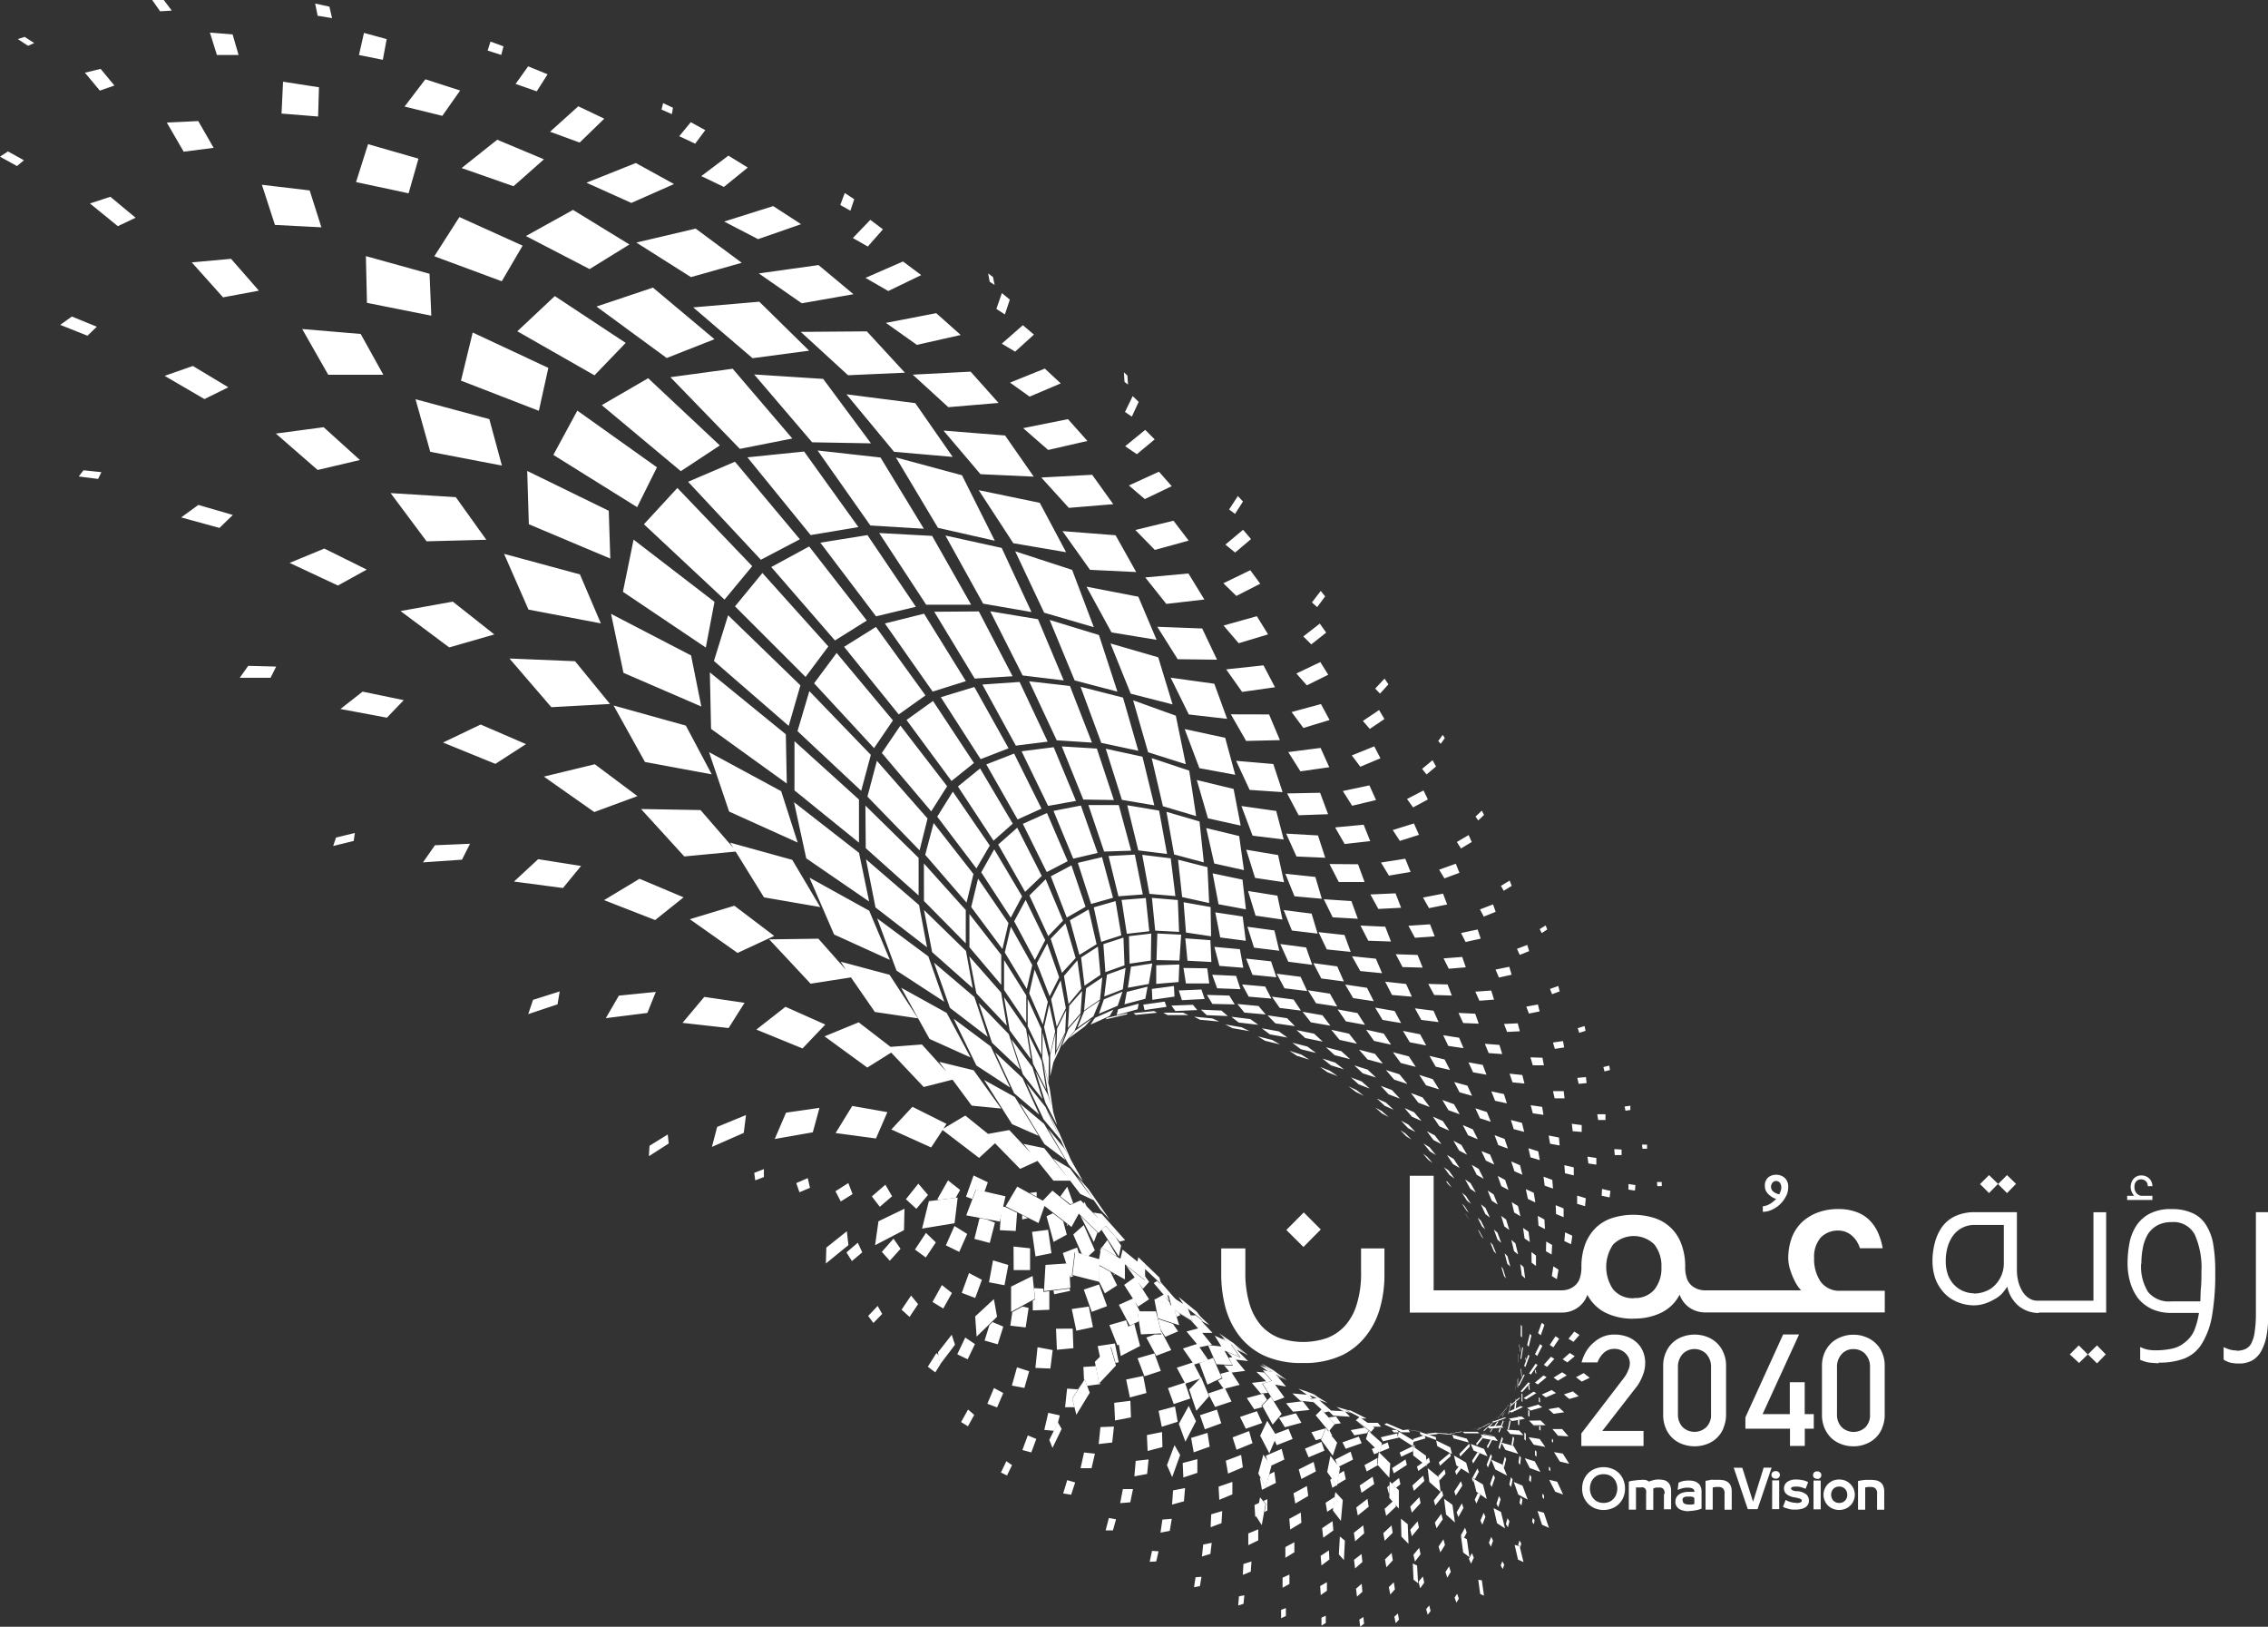
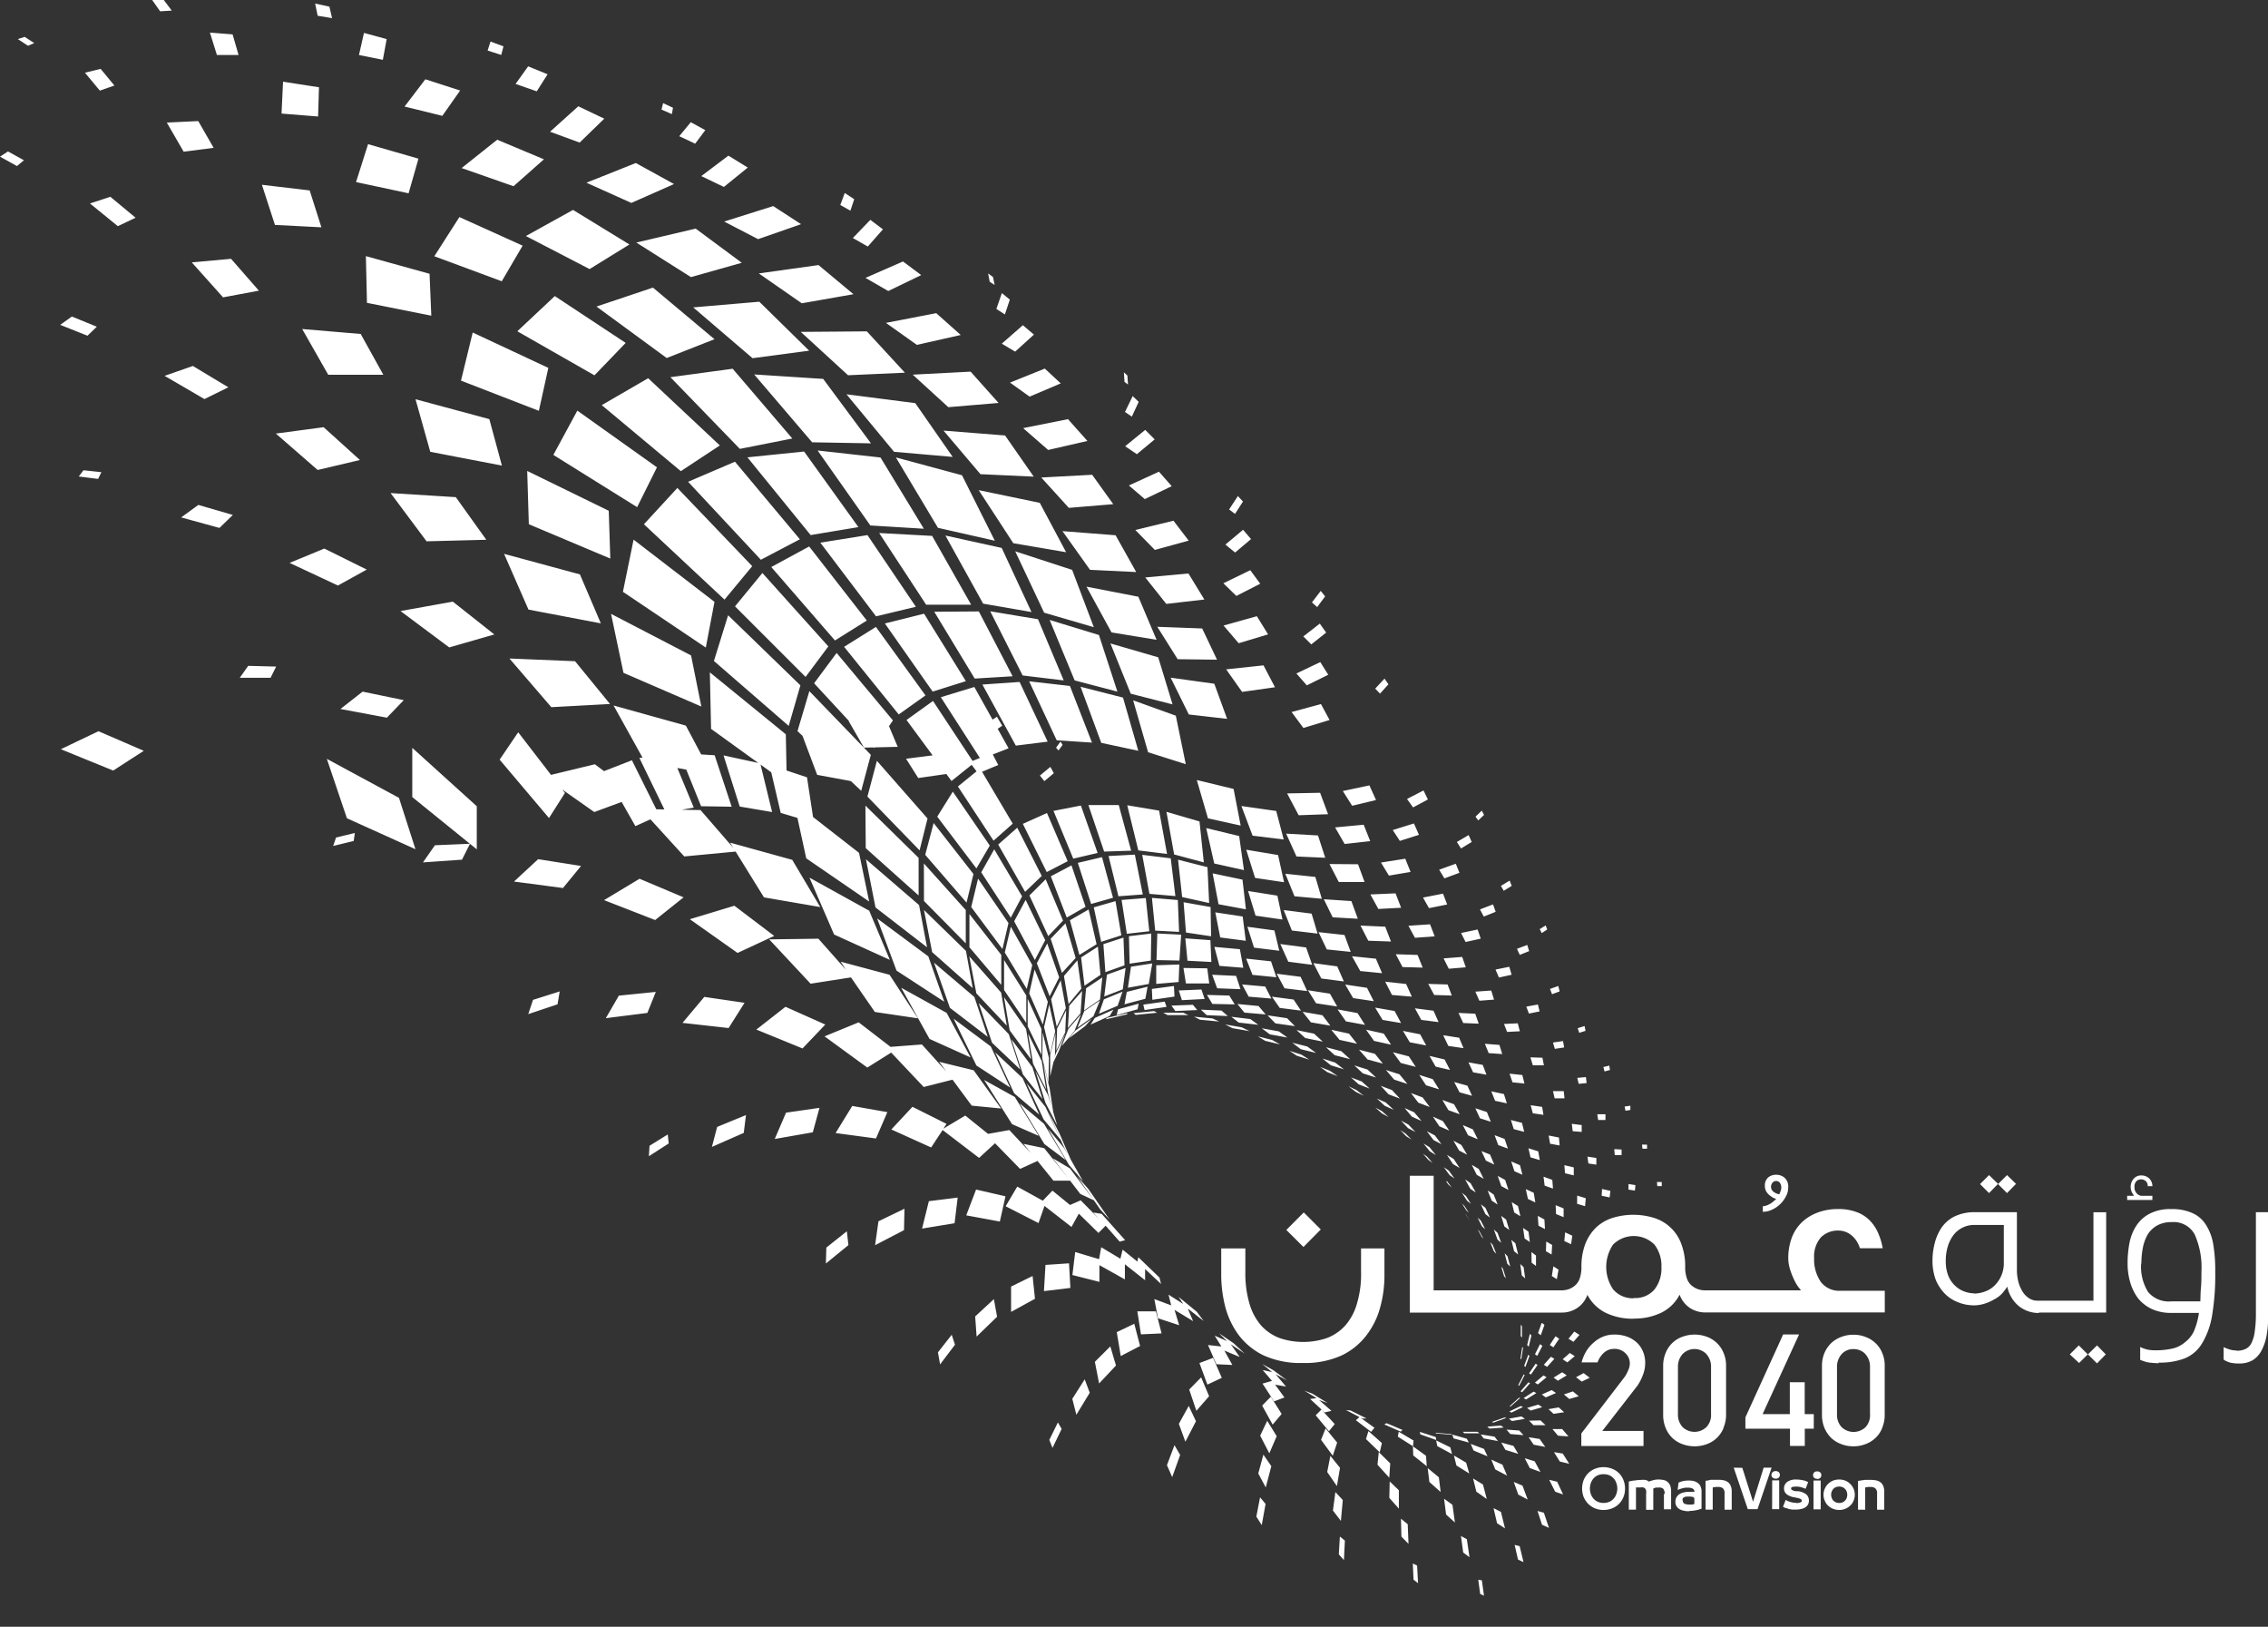
<svg xmlns="http://www.w3.org/2000/svg" width="146.5" height="105.054" viewBox="0 0 146.5 105.054">
  <rect x="0" y="0" width="146.5" height="105.054" fill="#333333" stroke="none" />
  <defs>
    <clipPath id="clip-path">
      <path id="Path_88942" data-name="Path 88942" d="M195.435,273.341l.062.458.247-.2-.046-.432Zm-2.443-.129v.514l.278-.17v-.468Zm4.706-.062.087.417.211-.226-.067-.4Zm-7.314-.442v.54l.309-.144v-.514Zm9.371-.051.1.37.185-.247-.087-.355Zm-12.092-.823-.051.591.345-.108.051-.55Zm13.928.082.118.329.154-.262-.108-.314Zm-6.368-.576.062.514.35-.314-.046-.514Zm2.119-.1.093.478.3-.339-.072-.453Zm-4.434-.072.036.586.4-.283v-.55Zm-8.049-.566-.1.643.381-.072.1-.6Zm14.4.288.108.422.262-.36-.087-.4Zm-8.78-.257v.648l.442-.247v-.607ZM201,270.26l.118.37.226-.375-.108-.355Zm-13.049-.514-.041.7.514-.206.046-.658Zm16.618.087.129.242.1-.278-.123-.226Zm-9.474-.355.067.555.473-.417-.057-.514Zm7.422-.072.134.319.18-.381-.118-.3Zm-5.421.041.087.514.417-.453-.077-.473Zm-15.2.159.422-.026.149-.653-.422-.026Zm11.043-.386.051.622.514-.391-.031-.586Zm5.992-.067.1.437.36-.473-.087-.417Zm-13.579-.664-.082.772.545-.165.087-.715Zm5.308.165v.689l.581-.355v-.648Zm15.039-.154.051.072h.051l.031.113.062-.267-.113-.19Zm-5.143.118.113.381.3-.483-.1-.365Zm3.251-.252.129.267.139-.386-.118-.252Zm-15.543-.591v.756l.643-.309v-.715Zm13.738.108.031.087.17.087.17-.345-.108-.309Zm-6.918-.154.082.55.586-.514-.062-.514Zm1.9.026.093.489.514-.514-.072-.473Zm1.744-.221.1.422.458-.561-.082-.406Zm-5.694-.1.072.617.653-.473-.051-.6Zm-10.318-.556-.123.844.6-.118.129-.777Zm-3.667.7h.473l.2-.72-.463-.082Zm25.856-.417.129.221.1-.386-.123-.206Zm1.692-.139.118.159.041-.262-.108-.149Zm-6.28.051.108.365.4-.576-.093-.355Zm2.942-.134.123.273.2-.514-.113-.257Zm-12.344-.108.057.689.72-.437-.036-.658Zm-5.046-.293-.036.833.7-.262.046-.782Zm15.852-.123.113.3.329-.586-.1-.3Zm-12.735-.622-.319.144.046.766.1-.051v.041l.19-.972Zm8.085.391.1.453.633-.6-.026-.144-.17-.2Zm-7.823-.514.159.2-.093.514.18-.093v-.73Zm5.992.427.1.514.7-.561-.077-.514Zm10.544-.3.123.175.067-.37-.118-.17Zm-7.057.242.1.391.566-.617-.077-.386Zm5.57-.18.118.221.149-.514-.108-.211Zm-10.261-.566.031.036v-.051Zm13.224.139.108.123v-.242l-.1-.113Zm-4.367.159.108.252.257-.576.417.288-.576-.4Zm-9.058-.17-.576.37.1.586.4-.267v.211l.134-1.214Zm6.861-.339h0l-.447.561.093.329.514-.643-.082-.324Zm-20.707.735.653-.056.175-.854h-.653Zm3.415-.823-.062.915.766-.211.072-.859Zm7.782.185.113.663.838-.489-.087-.643Zm6.049-.386.108.406.041-.036v-.514Zm-10.889-.041.046.849.844-.35v-.807Zm15.225.309.093.273.427-.653L202,264.4Zm-25.264.129.514.082.262-.792-.514-.149Zm17.246-.88.139.514.278-.165-.3-.442Zm3.981.252.273.262.283-.226-.087-.406Zm7.592.046.113.175.1-.483-.108-.17Zm-9.664.067.118.473.818-.566-.1-.473Zm3.4,0,.1.345.674-.633-.077-.345Zm7.54-.34.113.134.031-.35-.108-.134Zm-2.515.242.1.2.211-.6-.1-.2Zm-14.288-.607-.211.8-.483-.9.18.339h-.067l.129.746.9-.447-.1-.72Zm4.506-.041-.113.684.571-.339-.118-.54Zm6.424.144.036.031.031.267.411-.453-.067-.288Zm2.181.17.093.221.026-.062.159.633-.211-.854.129.082.247-.468-.082-.221Zm4.969-.576.093.093v-.216l-.087-.087Zm-11.012-.3.334.365Zm5.195.087-.237.3.077.236.324-.432-.324-.211Zm-2.7,0,.082.283.514-.37-.221-.175Zm-7.638.185.17.617.936-.489-.144-.612Zm-19.236.2.391.19.324-.669-.365-.252ZM202.158,263.085Zm-21.165,0-.087,1,.823-.154.093-.936Zm16.562.468.108.339.844-.545-.087-.355Zm-13.527-.329.041.936.905-.3v-.885Zm15.729-.2v.329l.242-.185-.067-.293Zm4.933.329.087.2.144-.586-.087-.149Zm1.029-.139.1.134.057-.473-.1-.123Zm-18.907-.139.144.833.957-.406-.113-.8Zm16.85.262.082.175.206-.514.247.617-.257-.638h0l.067-.165-.077-.17Zm-3.086-.165.067.231.7-.622-.046-.211h0Zm-23.145.386h.71l.216-.936-.7-.077Zm25.29-.483.067.18.422-.664-.139-.062ZM193.882,263l.139.365.077.1.931-.458-.154-.514Zm12.9-.278.1.1v-.329l-.1-.1Zm-17.385.031.108.36.2.3.89-.412-.175-.689Zm9.526-.633h0l-.88.427.1.273.766-.365v-.334l.129.093-.041-.144Zm6.362,0-.211-.062Zm-3.379.514.046.18.622-.653-.036-.185Zm-9.978-.339.231.561,1.029-.432-.2-.566Zm15.945-.453.082.067v-.19l-.072-.057Zm-4.192.309.051.134.314-.607h-.108Zm-7.2.067-.237.1.149.339.257-.1-.031.334-.849.468.144.411.725-.411-.062-.067.082-.818.057.057.658-.267-.1-.37-.422.175-.087.391-.257-.252h0l-.633-.6Zm7.947,0,.077.129.123-.411.237.4-.267-.453h.046l.072-.226-.067-.123Zm-10.081-.329.211.417,1.029-.36-.185-.427Zm10.914.175.1.026.077-.473-.082-.113Zm-2.273-.1.036.134.417-.514-.062-.093Zm-4.115-.278h.046v.18l.792-.231-.062-.206Zm-25.2.7.576.154.324-.869-.55-.231Zm25.774-.972h.134l-.17-.057Zm4-.067-.206-.031.88.144H204l-.514-.077V261.3Zm-2.325-.031v.031h.118l-.766-.067Zm4.974.37.093.1v-.453l-.087-.087Zm-21.525-.082.17.931,1.029-.365-.139-.89Zm15.78-.334-.6.062.221.077.514-.051v-.051H200.4v-.046Zm-18.635.149.046,1.029.957-.252-.026-.972Zm19.545-.087h.093l.7-.118v-.031h0Zm-14.011.237.257.8,1.029-.422-.221-.782Zm10.889-.463h.031l-.118.108-.221-.123h-.3l.129.154h.283l-.031.149-.036-.082-1.054.252.144.257,1.029-.237-.031-.067-.072-.041.062-.319.139.082h.617l-.1-.165Zm.3-.052.905.144h.1l-1.08-.165Zm-8.487.309.093.154-.093.216.149.339,1.029-.4-.267-.658Zm14.042-.35-.1.159v.087l.165-.252Zm.514-.031-.082.2.046.087.118-.3Zm-12.169.257.288.514.355-.1.262-.653.37.458h.072l-.185-.355-.062.077-.165-.2Zm10.935-.288-.19.108-.041.051.319-.18Zm.2.159v.077l.252-.242-.041-.036Zm-24.76-.206L178.6,262l.874-.1.113-1.029Zm25.2,0Zm2.762-.077h.381v.237l.087.072v-.3h-.468Zm-13.5,0h0l-.1-.118ZM204.05,260.647Zm-7.828.231h.617l-.206-.247h-.746Zm7.484.031h.1l.262-.257H204Zm-.345,0-.725.19h0l.818-.2.391-.221.051-.062Zm.988-.37-.216.329h.082l.2-.3v-.041Zm-8.579.4-.885.159.231.339.838-.149.051-.159.139.129h.041l-.031-.051h0l-.982-.751Zm8.265-.4.067-.026v-.051Zm.988.514h.077l.643.046-.643-.046.113-.54-.067-.051Zm-.453-.216.057.046.134-.339-.036-.087Zm1.116-.376v.267l.072.072.026-.355Zm-1.24-.216-.036.041v.036l.072-.087Zm-10.986.041.36.391-.036.046.458-.062-.314-.447Zm12.241,0-.658.118.808-.144h-.072l-.067-.072Zm-.941-.242-.087.165v.046l.118-.242Zm3.086,0h.005Zm-17.6.262.381.607,1.07-.288-.355-.612Zm-15.158.782.627.057.221-.437v.041l.154-.6-.746-.165Zm20.059-1.029-.159-.1-.093-.026Zm-7.417.19.375.761,1.06-.37-.345-.761Zm6.969-.37Zm11.645.3.082.062v-.391l-.077-.057Zm-21.2-.041.314.91,1.06-.386-.278-.885Zm-15.43.442.442.273.406-.736-.4-.345ZM205,259.65ZM205,259.65Zm-10.7.18.175.051-.833-.041-.185.041.293.283,1.09.072-.334-.345.411.118-.355-.185h.185l-.787-.226Zm-11.83.026.206,1.029,1.029-.324-.175-.988Zm22.513-.211h0l-.165.329-.257.175.4-.473v-.031l-.432.514-.36.257.7-.489h-.026l.221-.432v-.051Zm.514-.319-.051.411-.329.159.087-.314h-.026l-.123.442.031.041.041-.154h0l.73-.35-.314.149.046-.437Zm-14.792.041.447.545,1.07-.113-.437-.566Zm-11.1-.031.051,1.142,1.029-.2-.036-1.07Zm25.964-.17v-.041l-.046-.036v.124l-.262.237v-.093l-.031-.046-.051.19-.093.082.607-.514Zm1.466.1.077.051-.015-.288-.072-.041Zm-17.544-.113.19-.2Zm-1.322-.123.478.725.514-.134-.051-.1.365-.376-.252-.4Zm4.6-.082-.237-.17-.087-.031Zm13.147.288.057.041v-.514l-.057-.036ZM208.659,258.631Zm-3.4.453.226-.592h0Zm.221-.55-.046.242h0l.057-.314Zm-13.465.257.067.026-.972-.087.514.473.88.093-.237-.221.411-.057-.262.031-.2-.2.458.165-.653-.411-.514-.175Zm-6.332-.062.077.18h0l.36.694,1.06-.35-.432-.88Zm-14.273.669.628.237.4-.931-.6-.324Zm34.934-1.214.036.3.067.036-.046-.391h0Zm-23.269.206.375,1.029,1.07-.36-.345-1.029Zm22.41.1.026-.067.067-.37h0ZM190.739,257.921Zm14.916-.087v.514h.031v-.622Zm-25.28,0,.242,1.157,1.07-.288-.211-1.1Zm9.7-.221.411.17.211.108-.71-.375ZM189.561,257.978Zm-.144-.036-.921.108.576.689.473-.046-.386-.591.612-.175-.468-.545-.514-.046Zm1.075-.206-.6-.463h-.051Zm16.325-.309.062.026-.051-.232h-.057Zm-.905.231h.031l-.051-.514h-.036Zm-32.918.566.808.154.309-1.08-.787-.252ZM209.312,256.929Zm-20.167-.072.293.221-.422-.165.514.386.288.062-.365-.283h0l-.293-.226ZM206.283,256.785Zm-27.852.185-.818.051.041.859-.4.586-.694-.046-.129,1.2h.6l-.139-.55.8-1.26.159.432.849-.113v-.082l-.062.062-.262-1.353.041.216m27.3-.149h0v-.031h0ZM208.222,256.548Zm-1.99.036-.031-.154h-.046l.046.242-.108.293.262-.71Zm-.555-.355.036.514-.051.648.057-.7h0l-.031-.514Zm-38.113.777.483.365.324-.514h0l-.1-.581-.149-.154Zm13.548-.545.442,1.162,1.06-.345-.411-1.132Zm-1.065-.077-.067-.427Zm-.067-.427Zm-5.467,1.126.967.041.149-1.193-.977-.185Zm5.447-1.24h0M179.959,255.756Zm7.8.653-.859-.355.334.334-.237.036.262.514-.566-.026.339.4-.571.154.134.3-.293.134.375.54,1.029-.262-.514-.792.869-.108-.6-.73.787.093-.741-.735.54.257-.89-.6Zm-7.8-.669-.031-.165.031.165m25.784-.159h0l.087.458h.026l-.093-.478Zm-17.657.607.154.077-.849-.725Zm-9.551-.514.159.746-.3.309,1-.993.3,1.029.2-.046-.247-1.214Zm8.836-.134-.093-.077-.062-.026Zm-.591-.216.165.077-.165-.159-.216-.1Zm-17.313.879.669.324.473-.982-.627-.422Zm13.162-1.409.031.129h-.442l-.54.2.638,1.178.972-.37-.617-1.168Zm-6.784-.242.057,1.358,1.065-.1-.046-1.265Zm-4.3-.237-.314,1,.849.242.36-1.142-.694-.293Zm7.746,0,.514,1.306.139-.051-.123-.761.725-.329-.175-.473Zm3.086-.591.242.921.288.427.823-.35-.329-.483-.952-.314-.082-.237Zm1.26.057.242-.108-.1-.134.782.478.463.514-.746.2.669.807-.905.293.633.905-1.029.334.55,1.029,1.029-.35-.458-.885.921-.283-.576-.833.8-.165-.622-.761h.664l-.73-.777.54.278-.823-.772.4.514-.555-.447.077.072h-.334l.154.36-1.2-.725Zm1.132-.4-.159-.154-.057-.026Zm-11.748.1-.129.874.993.113.19-1.26-.391-.087Zm3.842-.2.293,1.4,1.075-.231-.267-1.332Zm-13.152.447.339.453.566-.586-.293-.514Zm16.191-.72.71,1.342.6-.283-.1-.607h.165l-.447-.864Zm-14.031.314.514.468.55-.828-.453-.55Zm9.809-1.234.046.237,1.029-.216-.031-.149Zm-1.183.566-.154.087v.628l1.07-.041v-1.2l-.386.046v-.211l-.607-.031Zm-6.63.17.694.422.561-1-.648-.514Zm9.772-.8.514,1.44.988-.37-.514-1.4Zm5.257.442.267.309v.051Zm-.3-.8-.221-.2-.221.139.643.746-.581.319h0l1.029.381-.206-.679.643.406.3.19-.3-.19h0l-1.162-1.332Zm-2.351.057.9,1.4.71-.473-.916-1.425Zm-.638-.643.036-.046-.1-.051Zm-9.85,1.157.869.329.432-1.173-.833-.437Zm8.867-1.687v.952l.375.766.792-.514-.432-.879-.679-.376Zm1.759-.062,1.075,1.486.4-.447-.278-.386v.283l-1.193-.941Zm-8.867,1.065,1,.19.247-1.306-.988-.3Zm7.16-2.057.036.062.031-.154Zm-2.392.17.231.7h.108v.4l.149.468.211-.093-.113-.031.18-1.486.283.087-.129-.4Zm-3.174,1.1h1.06v-1.409l-1.07-.113Zm-10.8-1.142.35.561.669-.566-.288-.622Zm16.49-.314.993.591-.628-1.075Zm-14.206.278.514.576.694-.772-.453-.658Zm2.14-.149.7.514.648-.977-.638-.612Zm7.561-1.142.226,1.584,1.029-.206-.216-1.512Zm4.506-.159v.051l1.1,1.7.149-.7-.36-.561-.648-.72Zm-10.071,1.029.864.422.514-1.157-.823-.514Zm8.229-.7.561,1.281.411.123.422-.381-.715-1.63Zm-.386-.555.046-.057-.087-.072Zm-6,.838.993.262.334-1.312-.545-.211-.448-.082Zm7.715.206.237-.617-1.106-1.085Zm-4.629-1.461.365-.082-.365-.206Zm1.574-.206.453,1.656.854-.468-.231-.869-.664-.514Zm-2.932-.293-.087,1.193,1.029.051.087-1.173-.751-.375-.216-.031Zm5.329-.514.226.237-.18-.365Zm-3.482-.7.447.247v-.3Zm1.975.226.658.514.175-.077-.386-1.06Zm-12.174,0,.514.669.792-.679-.432-.746Zm2.2.18.674.622.751-.895-.622-.73Zm-4.552-.514.345.658.761-.473-.273-.715Zm6.584.514.082.051,1.1-.134.288-.514-.782-.617Zm-9.114-1.039.206.591.679-.288-.144-.628Zm10.966.88.4.144.226-.592.561.129.221-.612-.921-.442Zm-13.681-1.543.062.484.561-.211v-.514Z" transform="translate(-156.34 -244.24)" fill="none" />
    </clipPath>
    <clipPath id="clip-path-2">
-       <path id="Path_88943" data-name="Path 88943" d="M157.251,200.395l.247.113-.139-.993-.231-.036Zm-4.305-.921.293.226-.062-1.137-.278-.134Zm6.748-1.3.355.165-.247-1.029-.324-.082Zm-11.573-.334.329.37.062-1.26-.324-.262Zm8.034-.118.406.3-.17-1.162-.381-.206Zm-3.991-1.029.458.468-.051-1.27-.437-.355Zm9.083-.766.448.2-.329-.977-.411-.113Zm-2.906-.1.514.334-.262-1.065-.478-.242Zm-3.292-.561.571.514-.159-1.142-.54-.391Zm-12.257.134.35.55.247-1.368-.355-.427Zm4.948-.391.514.669.123-1.348-.478-.514Zm11.974-1.029.607.319-.334-.895-.566-.242Zm-8.332.211.617.694V193.7l-.592-.571Zm10.714-.4.514.185-.386-.828-.514-.123Zm-5.092,0,.674.473-.247-.936-.638-.391Zm-3.035-.628.73.648-.118-.952-.72-.591Zm4.259-.808.761.4-.3-.71-.72-.324Zm2.227-.093.689.257-.37-.689-.643-.2Zm-13.085.257.627.91.2-1.178-.622-.777Zm8.348-.417.828.514-.2-.7-.792-.463Zm-12.8.514.483.9.36-1.373-.514-.746Zm19.478-.772.607.144-.417-.658-.566-.093Zm-11.778.206.761.838.062-.926-.741-.73Zm2.309-.6.874.694-.051-.674-.844-.612Zm-15.909.628.339.771.514-1.43-.365-.633Zm19.807-.946.9.375-.226-.478-.859-.324Zm2.057-.041.828.257-.309-.514-.787-.216Zm-4.4-.242.952.514-.113-.437-.916-.448Zm6.224-.093.751.144-.365-.514-.71-.108Zm-5.174-.406.993.267-.139-.247-.936-.267Zm1.939,0,.926.17-.216-.283-.895-.144Zm-3.06-.319,1.029.087-.051-.046-1.029-.087Zm-1.029.057,1.029.365-.026-.19-1.029-.334Zm2.844-.067h.977l-.123-.1h-.952Zm-4.295.216.982.622.036-.37-.957-.571Zm-2.057.154.89.859.139-.6-.869-.772Zm9.32-.324.854.072-.278-.3-.818-.057Zm3.086.108.674.046-.406-.473h-.628Zm-15.307.267.756,1.029.283-.849-.746-.921Zm10.734-.854.154.129.91-.067-.18-.129Zm-6.65-.139,1.06.463.118-.108-1.029-.437Zm-21.638,1,.206.514.591-1.224-.242-.422Zm13.62-.278.591,1.142.478-1.106-.612-.993Zm17.369-.967.288.293h.777l-.324-.309Zm-2.407.082.108.041.833-.3L158.82,189Zm1.106-.211.2.154.833-.144-.221-.154Zm-9.654-.1-.231.2.982.751.221-.262L149.5,189l.118.062h.293l-1.029-.514-.3-.031Zm12.21-.514.324.3.689-.1-.35-.314Zm-2.531.149.139.072.746-.36-.149-.062Zm-21.345.8.422,1.152.684-1.322-.468-.988Zm22.492-1.029.231.17.746-.216-.252-.17Zm-1.137-.1h.082l.617-.55h-.093Zm-15.975-.051.679,1.229.581-.689-.7-1.111Zm16.891-.483.159.087.663-.411-.18-.093Zm2.6-.237.35.293.607-.175-.375-.314Zm-15.975.237-.417.057.735.679-.375.375.854,1.029.376-.463-.813-.885.149.134.453-.1-.833-.73.067.041.514.18-.988-.607-.514-.19Zm14.546-.231.262.185.658-.283-.278-.19Zm-1.368-.206.1.057.514-.586-.113-.051Zm-28.957.484.262,1.029.864-1.42-.324-.869Zm7.551-.6.463,1.373.823-.941-.514-1.219Zm22.333-.447.185.118.566-.468-.2-.113Zm-1.08.165.057.041.36-.7-.062-.036Zm3.734-.514.37.283.514-.247-.391-.3Zm-1.45.026.278.2.571-.345-.293-.2Zm-18.182-.355-.607-.134.6.7-.612.175.746,1.147.669-.252-.628-.864v.031l.73.129-.669-.792.735.391-.89-.658-.71-.4Zm16.6.077.118.082.427-.622-.123-.082Zm-21.294-.664.514,1.394.931-.437-.561-1.291Zm22.245.113.211.134.468-.514-.216-.139Zm-1.27.067.082.077.262-.72-.077-.072Zm2.489-.422.3.2.478-.4-.319-.206Zm-2.726-.062.051.072.113-.741-.051-.067Zm-27.492.226.273,1.4,1.09-1.162-.365-1.234Zm28.428-.489.144.108.334-.648-.149-.113Zm.957-.6.231.154.375-.556-.237-.159Zm-39.522.478.139.777.962-1.27-.211-.643Zm38.061-.473.1.108.175-.725-.1-.108Zm-19.386-.247-.8-.36.432.7-.864-.093.545,1.24,1.029.046-.514-.926.988.411-.571-.818.895.6-.71-.664-.946-.648Zm22.055-.159.319.2.391-.447-.334-.216Zm-3.086-.175.082.1v-.73l-.077-.1Zm-26.093-.252.257,1.543,1.25-.648-.375-1.435Zm27.44-.581-.226.643.175.139.237-.669-.139-.113Zm-25.877.725,1.332-.062-.365-1.425h-1.2Zm-10.709-1.157.093,1.3,1.322-1.281-.206-1.137Zm12.663-.715-1.09-.406.237,1.24,1.368.447-.3-.988,1.2.725-.345-.813,1.029.807-.447-.6-1.173-.957.293.453-.946-.6Zm-10.343-1.214v1.636l1.543-.849-.154-1.471Zm31.843-.679.123.149-.19-.617-.118-.144Zm3.086,0,.324.2.108-.612-.334-.216Zm-1.939-.041.216.19-.1-.725-.216-.2Zm-30.768-.679-.1,1.692,1.708-.206-.087-1.589Zm29.832-.077.19.185-.18-.669-.185-.19Zm1.569-.067.283.211v-.674l-.293-.221Zm-27.939-.226-1.543-.463-.18,1.486,1.744.442v-1.08l1.646.921v-.977l1.306,1.029v-.72l1.029.962-.1-.411-1.368-1.317-.062.283-.951-.771-.144.586-1.24-.741Zm25.5-.514.159.17-.237-.591-.159-.165Zm3.364,0,.365.211.036-.617-.381-.221Zm-2.057,0,.262.211-.18-.725-.262-.221Zm3.245-.658.437.206.077-.55-.463-.216Zm-47.669.422-.031,1.029,1.456-1.188-.1-.895Zm43.354-.514.237.206-.237-.648-.237-.211Zm-1.029-.19.123.139-.252-.468-.123-.144Zm2.777.118.339.226-.087-.669-.35-.237Zm-2.752-.782.206.185-.283-.561-.206-.19Zm1.445,0,.319.231-.206-.674-.319-.237Zm2.206-.046.417.221-.036-.622-.427-.231Zm-4.536-.473.077.108-.211-.334-.082-.108Zm-38.1.19-.216,1.543,1.867-.972.031-1.384Zm43.77-.468.489.2V175.5l-.514-.211Zm-4.567,0,.293.226-.288-.628-.293-.226Zm-1.224-.231.159.154-.283-.442-.165-.159Zm3.086.129.4.242-.154-.658-.406-.252Zm-37.809-.73L121.2,176.8l2.1-.345.2-1.656Zm41.873.17.514.154.046-.514-.555-.17ZM156.4,175l.257.206-.329-.514-.257-.206Zm1.6,0,.381.247-.262-.653-.386-.252Zm-33.947.946,2.171.4.365-1.63-1.9-.437Zm36.282-1.06.478.226-.1-.622-.514-.237Zm4.763-.206.514.108.051-.422-.54-.123Zm-38.5.679,2.124,1.085.386-1.106,1.744,1.358.473-.859,1.27,1.245.463-.468.905,1.029.355-.093-1.517-1.7-.545-.087.391.432-1.2-1.219-.689.3-1.137-.926L129,175l-1.651-.91Zm40.232-1.075.417.062.031-.355-.447-.067Zm1.862-.226h.288v-.267h-.309Zm-13.62-.267.139.18.206.18-.319-.427h0Zm1.543.442.355.237-.339-.6-.355-.247Zm4.8-.206.54.19-.046-.561-.566-.206Zm-28.7,1.543.6.653-1.373-1.98-.736-.833Zm25.9-1.512.463.247-.216-.648-.478-.257Zm-3.343-.715.319.226-.37-.514-.319-.216Zm7.458-.113.566.134v-.514l-.607-.144Zm-5.7.1.447.257-.319-.638-.453-.267Zm2.433-.231.514.226-.154-.617-.566-.242Zm-28.042,1.466.874.406-1.543-2.057-1.1-.653Zm32.82-1.97.514.077v-.432l-.576-.087Zm-8.744.041.427.252-.386-.586-.432-.257Zm-1.584-.262.267.19-.36-.411-.267-.19Zm3.708.036.54.257-.273-.648-.555-.221Zm8.322-.355h.442v-.36l-.473-.026Zm-5.442.144.6.18-.1-.566-.633-.2Zm7.2-.823.036.267h.293v-.262ZM154,171.813l.391.242-.417-.514-.386-.237Zm1.893-.051.514.267-.37-.628-.514-.278Zm5.874-.442.617.113-.046-.514-.663-.129Zm-3.348.087.622.226-.211-.622-.648-.242Zm-54.824.046-.041.674,1.281-.823-.062-.581Zm50.642-.37.514.267-.432-.571-.514-.267Zm-1.759-.242.339.211-.4-.4-.329-.211Zm3.991-.067.627.257-.319-.638-.648-.278Zm6.758-.262.581.046v-.442l-.638-.082Zm-10.637-.2.483.252-.463-.483-.473-.252Zm6.83.067.674.175-.144-.581-.715-.185Zm-4.8-.18.633.273-.417-.617-.638-.283Zm-46.656.036-.339,1.291,2.057-.905.144-1.152Zm56.85-.818.057.37h.473v-.37Zm-34.523,1.96.329.638-.237-.406-1.065-1.281,1.368,2.356.916,1.065-.792-1.394-.736-1.7-.725-1.414Zm26.946-1.7.7.226-.252-.628-.746-.242Zm-4.392-.1.617.273-.478-.561-.617-.273Zm-40.432-.262-.73,1.7,2.459-.432.432-1.579Zm38.493.051.432.231-.442-.386-.417-.226ZM119.215,170.4l2.572,1.162.741-1.126,2.356,1.8,1.029-.946,1.62,1.656,1.126-.514,1.029,1.276h1.08l-1.677-2.1-1.337-.278.483.6-1.4-1.492-1.373.247-1.471-1.183-1.414.844.2-.309-2.2-1.1Zm-3.6.231,2.608.35.736-1.7-2.268-.4Zm50.966-1.713.057.273.314-.051v-.273Zm-5.93.437.689.1-.087-.514-.741-.108ZM129.1,171.34l1.373,1.029-1.394-2.335-1.569-1.317Zm26.1-2.186.73.262-.37-.648-.751-.273Zm-4.115-.283.586.262-.514-.473-.576-.257Zm2.171-.2.736.278-.458-.617-.751-.283Zm4.958-.123.761.165-.19-.6-.813-.175Zm3.847-.159h.638l-.051-.463h-.694Zm-12.833-.411.514.252-.483-.376-.514-.242Zm2.109.154.73.273-.514-.55-.725-.273Zm-22.286,1.615,1.106,1.322-.982-2.119-1.229-1.543ZM155.919,168l.808.226-.3-.653-.854-.237Zm-28.906,2.057,1.723.756-1.543-2.51-1.985-1.1Zm22.389-2.572.71.273-.514-.458-.694-.262Zm14.124-.417.087.386.514-.051-.046-.386Zm-9.773.478.844.262-.411-.658-.869-.273Zm5.586-.19.772.077-.139-.55-.823-.087Zm-7.643-.175.854.278-.514-.622-.874-.278Zm-4.31-.478.669.257-.514-.35-.638-.252Zm17.822-.334.077.283.35-.093-.046-.283Zm-15.538.406.854.273-.545-.514-.859-.273Zm-20.342,1.234.226.905-.206-.7-.823-1.6.643,2.057.761,1.461-.257-.854-.231-1.543-.4-1.543Zm27.466-1.3.864.154-.242-.633-.921-.165Zm-9.186-.453.844.262-.566-.437-.823-.262Zm12.889-.514.154.514h.715l-.093-.489Zm-6.121.6.926.216-.35-.679-.977-.231Zm-27.229,1.718,1.625,1.378-1.08-2.356-1.764-1.656Zm24.976-1.954.967.252-.447-.679-1.029-.267Zm-6.717-.468.808.252-.514-.324-.771-.247Zm4.572.242.988.267-.514-.633-1.029-.267Zm-2.129-.278,1,.257-.566-.514-.993-.257Zm9.952-.134.874.062-.18-.591-.941-.072Zm-12.138-.252.988.242-.571-.417-.962-.242Zm16.289-.432.123.411.6-.093-.072-.411Zm-34.24,2.057,1.265,1.594-.648-2.057-1.353-1.8Zm15.651-2.165.962.231-.514-.288-.921-.231Zm11.83.329.982.144-.283-.674-1.029-.159Zm-26.823,1.147.844,1.656-.283-1.821-.88-1.78Zm1.106-.566v1.389l.211-.926.37-.766.406-1.085-.576,1.178-.129.339.031-.134.031-1.4Zm-.514.211.4,1.584.031-1.6-.406-1.641Zm23.742-1.029,1.06.206-.391-.72-1.111-.221Zm-4.536-.154,1.126.247-.514-.648-1.147-.252Zm-2.217-.118,1.132.231-.561-.514-1.132-.231Zm4.444.185,1.1.242-.473-.715-1.142-.252Zm-6.728-.422,1.132.206-.55-.4-1.106-.2Zm19.884-.4.1.3.406-.129-.062-.309Zm-22.3,0,1.106.19-.514-.247-1.065-.185Zm17.539-.273.2.514.823-.041-.134-.514Zm-43.889.8,2.762,2.016,1.543-.967,2.1,2.222,1.862-.473,1.24,1.677,1.9.185-1.774-2.469-2.227-.545.463.628-1.579-1.749-2.027.154-2.057-1.584Zm9.808,1.882,2.181,1.425-1.25-2.654-2.4-1.79Zm6.4-2.258-.442.514,1.07-.8.417-.473Zm10.549-.514,1.26.144-.514-.37-1.229-.149Zm-2.5-.18,1.24.113-.442-.2-1.188-.113Zm4.866.231,1.265.18-.514-.514-1.26-.185Zm-13.373.36-.422,1.1.823-.977.417-1.07Zm2.474-.71-.046.087,1.368-.319v-.072Zm23.032.329,1,.041-.226-.643-1.08-.051Zm-19.1-.514H138.4l-.339-.154h-1.281Zm9.258.468,1.26.216-.514-.674-1.281-.221Zm-11.454-.591L135,163l1.384-.139-.2-.108Zm-4.938.993-.051,1.425.576-1.183.062-1.43Zm9.664-.864,1.363.057-.411-.355-1.327-.057Zm8.991.4,1.234.226-.484-.761-1.286-.237Zm-16.217-.221-.278.432,1.234-.561.247-.406Zm21.088.129,1.116.139-.329-.735-1.2-.154Zm-2.5,0,1.193.2-.417-.777-1.26-.221Zm-40.453.622,2.983,1.219,1.471-1.543-2.572-1.147ZM137.31,162.4l.247.35,1.42-.062-.283-.339Zm-8.229,1.389.4,1.692.319-1.414-.386-1.733Zm31.149-1.322.17.448.689-.139-.108-.447Zm-18.208.386,1.373.118-.463-.545-1.363-.129Zm-8.157-.216-.1.381,1.358-.381.067-.36Zm-8.147,2.16,1.826,1.733-.741-2.284-1.944-2.011Zm9.772-2.459.082.35,1.42-.206-.118-.339Zm-3.816.422-.437,1.07,1.029-.736.427-1.029Zm-3.652.972.89,1.841v-1.661l-.89-1.949Zm-1.162.267,1.378,1.867-.319-1.954-1.425-2.057Zm-21.134-.483,2.978.334,1.029-1.63-2.6-.381Zm38.576-.967,1.373.175-.478-.715-1.4-.185Zm-4.351-.257,1.445.031-.35-.571-1.445-.041ZM96.07,162.03l-.309.921,1.893-.633.139-.833Zm5.545-.273-.844,1.456,2.685-.339.545-1.358Zm31.329.242-.319.926,1.209-.514.314-.91Zm-2.237.406-.087,1.445.818-.952.1-1.44Zm26.231-.905.262.586.946-.072-.18-.586Zm-10.287.751,1.363.206-.468-.828-1.42-.221Zm-8.867-.828.2.627,1.471-.077-.211-.612Zm-16.1,3.132,2.649,1.193-1.543-2.875-2.937-1.625Zm12.74-3.04-.149.8,1.348-.355.144-.782Zm1.62-.19.031.7,1.43-.206-.036-.684Zm25.717,0,.134.339.489-.18-.087-.35Zm-12.715.591,1.332.2-.437-.864-1.409-.211Zm-6.748-.093,1.466.123-.4-.777-1.492-.134Zm11.984-.108,1.137.036-.273-.715-1.25-.036Zm-2.726,0,1.281.108-.37-.818-1.353-.149Zm-22.019.278.36,1.769.591-1.193-.334-1.8Zm2.258-.71-.129,1.435,1.029-.71.149-1.425Zm8.466,0,1.507.057-.283-.859-1.543-.072Zm4.351,0,1.466.18-.427-.921-1.543-.2Zm-16.49.329L129,163.62l.324-1.461-.854-2.088Zm9.963-1.641.159,1h1.507l-.129-.977Zm-4.943.432-.175,1.409,1.2-.463.18-1.378Zm25.1-.329.221.514.818-.18-.149-.514Zm-21.916-.278V161l1.445-.123.046-1.132Zm-1.63.093-.2,1.358,1.348-.242.226-1.327Zm12.293.761,1.456.19-.427-.972-1.543-.211ZM123,162.545l2.443,1.872-.864-2.572-2.608-2.217Zm7.365-2.057.3,1.81.823-.993-.257-1.826Zm-3.868.905,1.435,2.124v-1.769l-1.435-2.289Zm16.047-.977,1.543.154-.345-1.029-1.61-.175Zm12.344-1.065.334.669,1.1-.093-.231-.669Zm-30.182,2.258,1.97,2.088-.37-2.14-2.057-2.34Zm24.8-1.44,1.409.139-.4-.936-1.543-.159Zm2.731-.257,1.3.036-.329-.818-1.409-.046Zm-11.83-.077,1.543.123-.221-1.2-1.646-.149Zm-8.934-.545.221,1.826,1.029-.7-.165-1.821Zm28.155-.556.18.391.607-.242-.123-.4Zm-14.772.833,1.543.2-.391-1.121-1.666-.221Zm-16.243.1.828,2.129.617-1.219-.772-2.191Zm-17.287-1.543L114,160.986l2.608-.406,1.543,2.232,2.783.411L119.1,160.41l-3.153-.844.329.514-1.774-2Zm27.018,1.378,1.543.082-.062-1.409-1.62-.118Zm-5.431-1.07.129,1.81,1.234-.442-.067-1.79Zm1.651-.514.041,1.774,1.373-.2.026-1.744Zm1.78,1.543,1.481.031.113-1.672-1.543-.077Zm11-.689,1.543.159-.4-1.09-1.677-.185Zm8.672-1.06.293.581.977-.216-.2-.591Zm-13.373.946,1.63.2-.314-1.312-1.744-.237Zm-16.1.314,1.42,2.351.355-1.543-1.384-2.474Zm23.48-.761,1.466.051-.37-.957-1.6-.072Zm11.074-.751.129.257.355-.231-.1-.262Zm-8.482-.216.422.777,1.276-.093-.3-.777Zm-23.109.838.73,2.207.885-.962-.658-2.237Zm-9.958,2.057,3.086,2.011-1.029-2.927-3.307-2.453Zm4.711-1.507,2.057,2.428v-1.934l-2.057-2.639Zm16.2-.633,1.651.216-.2-1.569-1.769-.267Zm4.629-.447,1.661.2-.386-1.291-1.805-.231Zm-23.238,1.394,2.623,2.325-.437-2.4-2.711-2.644Zm8.9-2.057.612,2.237,1.111-.689-.514-2.243Zm-24.55-.067L109.283,159l2.366-1.1-2.572-1.949Zm51.038-.633.247.463.766-.309-.17-.478Zm-18.99,1.492,1.62.242-.031-1.888-1.744-.309Zm-5.956-1.625.478,2.227,1.3-.422-.375-2.207Zm-5.143.9,1.337,2.5.669-1.281-1.265-2.6Zm20.574-.257,1.625.093-.417-1.142-1.78-.118Zm-13.635-1.121.339,2.186,1.45-.165-.226-2.145Zm2.171,1.98,1.543.082-.082-2.057-1.672-.139Zm17.3-2.135.386.684,1.173-.237-.267-.7Zm-3.4-.2.514.936,1.471-.077-.36-.931Zm-7.417,1.368,1.738.252-.329-1.543-1.893-.3Zm15.847-1.924.185.319.514-.319-.134-.339Zm-30.454.622,1.214,2.623.957-1-1.121-2.669Zm-27.476.3,3.3,1.286,1.836-1.466-2.844-1.2Zm23.716.447,2.016,2.711.391-1.677-1.965-2.87Zm-8.857,1.774,3.6,1.636-1.332-3.173-3.858-2.135Zm29.739-2.469,1.764.159-.417-1.409-1.939-.206Zm-4.907.514,1.769.329-.221-1.918-1.929-.406Zm-10.832-1.805,1.029,2.664,1.214-.694-.91-2.675Zm18-.792.6,1.162h1.666l-.422-1.147Zm7.083.365.339.561.972-.36-.237-.586Zm-33.278,2.021,2.7,2.736v-2.15l-2.705-3.009ZM138,155.39l1.744.386-.108-2.315-1.9-.483Zm-43.158-1,3.163.417,1.168-1.425-2.772-.437Zm23.351,1.672,3.328,2.572-.514-2.726-3.431-2.957Zm32.65-2.9.514.844,1.4-.237-.345-.854Zm-19.581.021.859,2.654,1.414-.4-.71-2.623Zm1.985-.442.638,2.6,1.574-.118-.514-2.572Zm2.639,2.443,1.677.144-.3-2.438-1.841-.226Zm6.825-1.029,1.872.278-.386-1.754-2.057-.345Zm-17.688-.36,1.908,2.927.73-1.378-1.8-3.035Zm-35.289-1.749-.772,1.106,2.52-.175L92,151.949Zm66.011-.211.267.417.694-.417-.2-.447Zm-10.359.936,1.857.082-.468-1.44-2.057-.118Zm-62.04-1.224-.185.545,1.327-.324.072-.514Zm56.727,1.677,1.919.427-.309-2.2-2.129-.514ZM126.118,152l1.738,3.055,1.075-1.029-1.584-3.112Zm21.762-1.106.617,1.07,1.651-.185-.422-1.06Zm3.724.17.458.7,1.234-.391-.324-.736Zm-30.2,1.6,2.669,3.086.447-1.847-2.572-3.292Zm6.306-2,1.543,3.112,1.353-.7-1.337-3.112Zm9.772,1.975,1.918.514-.278-2.644-2.135-.622Zm19.468-2.443.175.247.375-.355-.144-.278Zm-51.11,2.572,3.318-.314,1.831,2.957,3.636.627-1.81-3.05-4.017-1.111.211.339-2.119-2.443-3.842-.067Zm36.709-1.342,2.011.247-.483-1.841-2.248-.319Zm-12.859-1.6,1.276,3.086,1.574-.37-1.08-3.06Zm-12.128,2.407,3.415,3.055V152.86l-3.436-3.374Zm17.606.144,1.857.231-.514-2.8-2.057-.345Zm-2.207.077,1.744-.057-.8-2.947h-1.96Zm-19.242.437,4.063,2.788-.653-3.143-4.2-3.271Zm31.061-4.192.746,1.409,1.9-.067-.514-1.384Zm-22.6,1.5,2.531,3.343.864-1.476-2.387-3.482Zm30.346-1.142.391.545.957-.514-.283-.581Zm-4.146-.514.6.952,1.543-.37-.427-.946Zm-8.713,1.764,2.114.468-.458-2.366-2.376-.576Zm-16.15-2.057,2.3,3.5,1.24-1.1-2.109-3.564Zm-26.746-.638,3.256,2.289,2.788-1.029-2.752-2.057Zm20.9,1.291,3.369,3.472.514-2.057-3.271-3.724Zm24.688-.432,2.129.144-.6-1.816-2.4-.206Zm11.141-1.358.288.36.612-.514-.226-.406Zm-16.742,2.412,2.145.638-.447-2.937-2.423-.807Zm-11.408-2.7,2.021,3.554,1.543-.7-1.769-3.554Zm-16.613,3.045,4.428,2-1.065-3.317-4.66-2.52Zm25.372-.756,2.093.355-.766-3.143-2.371-.514Zm10.745-3.086.787,1.245,1.862-.267-.561-1.245Zm-17.225-.051,1.713,3.528,1.8-.324-1.44-3.467Zm3.986,3.117,1.975.031-1.1-3.323-2.263-.139Zm17.344-2.849.55.73,1.3-.545-.4-.771Zm-36,2.258,4.166,3.374v-2.783l-4.166-3.77Zm41.585-3.189.159.18.262-.365-.134-.211Zm-15.43,1.754,2.315.427-.648-2.387-2.618-.566Zm-20.512-.982,3.189,3.77,1.029-1.62-3.019-3.919Zm-28.345-.674,3.384,1.378,1.975-1.276-2.927-1.265Zm50.889-1.821.988,1.718,2.181-.051-.7-1.661Zm8.528.427.447.514.946-.638-.345-.581ZM103.3,146.667l4.315.8-1.672-3.148-4.67-1.3Zm41.77-3.225.761,1.029,1.692-.514-.556-1.029Zm-24.874.514,2.906,3.94,1.45-1.162-2.644-4.007Zm15.605,2.083,2.433.771-.643-3.132-2.757-.993Zm-52.17-2.793,3,.561,1.09-1.132-2.659-.55Zm29.523,1.43,4.115,3.852.622-2.32-3.971-4.115Zm19.622.756,2.392.514-.988-3.436-2.741-.7Zm-10.364-2.947,2.572,4,1.805-.7-2.212-3.96Zm2.685-.818,2.16,3.945,2.057-.257L127.5,141.5Zm4.8,3.6,2.279.149-1.425-3.657-2.633-.3Zm20.574-3.338.309.324.545-.6-.252-.37ZM138.431,143.6l2.474.283-.828-2.268-2.819-.391Zm-30.86.931,4.891,3.528-.062-3.179-4.907-4Zm-30.444-3.3h1.991l.36-.725-1.805-.046Zm63.717-.545,1.029,1.456,2.124-.3-.741-1.414Zm4.536.267.674.766,1.384-.684-.514-.818Zm-48.127,2.176,3.791-.206-2.258-2.762-4.238-.175Zm16.973-1.543,3.873,4.187,1.219-1.79-3.636-4.356Zm20.455.674,2.7.689-.926-3.04-3.086-.895Zm-18.516-3.029,3.528,4.367,1.728-1.229-3.2-4.423Zm21.546.8,2.541.031-.957-2.016-2.9-.108Zm8.116-1.471.514.514.962-.761-.411-.581ZM131.056,141.4l2.762.725-1.193-3.657-3.184-.972Zm9.618-3.544.977,1.142,1.9-.571-.725-1.173Zm-32.918,2.289,4.83,4.192.756-2.618-4.67-4.526Zm-5.843.766,5.03,2.176-.664-3.3-5.169-2.685Zm16.886-3.189,3.086,4.4,2.145-.674-2.7-4.356Zm3.189-.756,2.613,4.315,2.448-.149-2.181-4.187Zm5.709,4.115,2.654.319-1.661-3.95-3.086-.514ZM87.511,136.92l3.148,2.35,2.911-.838-2.68-2.119Zm58.872-.556.339.3.514-.689-.283-.355ZM133.437,138.3l2.911.478-1.178-2.783-3.348-.648Zm2.181-3.549,1.358,1.708,2.459-.283-1.029-1.682Zm-26.5,1.867,4.557,4.557,1.471-1.97-4.259-4.742Zm31.545-1.492.838.818,1.543-.787-.643-.874Zm-44.887,1.7,4.675.89L99.1,134.554,94.2,133.227Zm33.309.2,3.209.936-1.4-3.7-3.678-1.2Zm-48.739-3.215,3.122,1.461,1.862-1.029-2.741-1.358Zm31.113.267,4.115,4.742,2.057-1.286-3.724-4.783Zm-9.582,1.6,5.354,3.6.561-2.952-5.226-4.017Zm23.269.766,3.122.54-1.924-4.14-3.636-.8Zm-10.518-3.94,3.6,4.758,2.572-.617-3.127-4.629Zm6.836,4.007h2.906l-2.52-4.444-3.42-.185Zm10.585-2.253,2.983.144-1.332-2.376-3.431-.267Zm8.744-1.63.628.514,1.029-.869-.514-.6Zm-5.817-.941,1.26,1.286,2.186-.6-.982-1.286Zm-61.634-.813,2.474.679.864-.838-2.227-.648Zm67.692-.514.381.288.514-.8-.329-.355Zm-51.84,2.057,3.858-.1-1.97-2.752-4.212-.262Zm37.9.123,3.41.581-1.7-3.189-3.945-.818Zm-23.86-1.224,5.205,4.866,1.79-2.16-4.835-5.051Zm25.666-3.019,1.78,1.96,2.87-.237-1.363-1.9Zm5.658.514,1.029.88,1.739-.833-.823-.936Zm-67.831-.581,1.25.159.211-.437-1.157-.123ZM95.8,131.314l5.262,2.217-.1-3.086-5.267-2.572Zm10.287-2.741,4.7,5.035,2.52-1.322-4.192-5.01Zm16.14,2.973,3.672.833-2.119-4.228L119.509,127Zm-12.308-4.552,4.084,5.02,3.086-.514-3.508-4.881Zm7.941,4.4,3.456.211-2.8-4.6-4.063-.453Zm7.113-3.312,3.441.159-1.852-2.659-3.976-.314Zm9.346-1.805.756.514,1.152-.957-.612-.612Zm-54.86-.818,2.7,2.351,2.731-.643-2.345-2.119Zm48.271-.35,1.615,1.409,2.536-.581-1.255-1.409Zm-30.346,1.728,5.411,3.374,1.281-2.572-5.143-3.662Zm-7.952-.2,4.629.89-.813-3-4.768-1.286Zm44.876-2.572.442.3.442-.952-.386-.375Zm-14.916,2.572,3.786.329-2.417-3.472-4.444-.571Zm-18.881-3.014,5.107,4.264,2.52-1.661-4.629-4.341Zm13.589,2.4,3.8.067-3.086-4.161-4.459-.288Zm20.178-3.9.226.17-.041-.581-.226-.206Zm-13.681-.468,2.3,2.1,3.245-.273-1.805-2.021Zm6.285.514,1.265.905,2.011-.854-1.029-.957Zm-21.937-.35,4.485,4.629,3.389-.669-3.852-4.506Zm-32.671-.087,2.572,1.5,1.543-.761L74.1,121.094Zm19.144.309,5.03,1.949.612-2.772-4.886-2.284Zm21.947-3.148,3.055,2.8,3.672-.165-2.459-2.669ZM82.841,121.66H86.4l-1.461-2.633-3.78-.319Zm43.508-2.006.864.514,1.214-1.1-.715-.607ZM65.528,118.44l1.764.7.6-.581-1.61-.658Zm53.337-.129,2,1.42,2.834-.638-1.584-1.409Zm-12.447-1,3.832,3.281,3.657-.484-3.22-3.163Zm-11.362,1.543,4.984,2.844,2.016-2.093-4.578-3.024ZM126,117.411l.55.355.319-.957-.514-.422Zm-25.83-.154,4.536,3.323,3.086-1.214-3.976-3.333Zm25.4-1.6.319.206-.108-.514-.314-.231Zm-14.916-.54,2.777,1.929,3.338-.586-2.258-1.882Zm6.892.288,1.471.849,2.129-1.029-1.178-.88Zm-43.518-1,2.021,2.258,2.315-.432-1.8-2.057Zm11.316,2.613,4.156.828-.113-2.705L85.274,114Zm17.4-3.894,3.528,2.232,3.282-.926-2.978-2.207Zm13.985-.293.967.55.977-1.111-.813-.612Zm-27.034,1.178,4.356,1.615,1.348-2.3-4.084-1.846Zm5.915-1.306,4.115,2.134,2.572-1.589-3.642-2.232Zm12.807-.936,2.191,1.137,2.777-.967-1.8-1.168ZM67.452,110.6l1.8,1.466,1.147-.545-1.63-1.353Zm48.466.1.653.365.247-.741-.612-.4ZM79.4,111.985l3,.154-.756-2.381-3.086-.365Zm20.121-2.726,2.9,1.306,2.757-1.219-2.469-1.358Zm7.417-.427,1.461.7,1.543-1.25-1.25-.771Zm-45.3-1.255,1.1.607.447-.375-1.029-.571Zm23,1.641,3.395.725.638-2.237-3.256-.936Zm6.82-.905,3.353,1.173,1.965-1.738-3.019-1.265Zm14.057-2.057,1.029.483.653-.874-.936-.514Zm-33.1-.88,1.09,1.882,1.934-.252-.993-1.728Zm24.755.591,1.913.7,1.589-1.543-1.677-.8Zm7.2-1.43.669.293.072-.411-.638-.3Zm-24.544.257,2.361.19.057-1.888-2.32-.36Zm7.947-.453,2.438.6,1.152-1.636-2.248-.725Zm-20.646-2.186.962,1.157.941-.329-.89-1.075Zm27.816.725,1.368.478.7-1.1-1.255-.514Zm-1.805-2.155.88.283.144-.555-.838-.309Zm-30.346-.741.658.432.4-.175-.617-.4Zm12.859,1.029h1.4l-.386-1.332L75.2,99.564Zm9.176,0,1.543.309.247-1.337-1.466-.4Zm-2.669-2.536.931.154-.17-.741-.921-.2ZM71.469,97.46l.514.73.751-.046-.514-.684Z" transform="translate(-61.64 -97.46)" fill="none" />
+       <path id="Path_88943" data-name="Path 88943" d="M157.251,200.395l.247.113-.139-.993-.231-.036Zm-4.305-.921.293.226-.062-1.137-.278-.134Zm6.748-1.3.355.165-.247-1.029-.324-.082Zm-11.573-.334.329.37.062-1.26-.324-.262Zm8.034-.118.406.3-.17-1.162-.381-.206Zm-3.991-1.029.458.468-.051-1.27-.437-.355Zm9.083-.766.448.2-.329-.977-.411-.113Zm-2.906-.1.514.334-.262-1.065-.478-.242Zm-3.292-.561.571.514-.159-1.142-.54-.391Zm-12.257.134.35.55.247-1.368-.355-.427Zm4.948-.391.514.669.123-1.348-.478-.514Zm11.974-1.029.607.319-.334-.895-.566-.242Zm-8.332.211.617.694V193.7l-.592-.571Zm10.714-.4.514.185-.386-.828-.514-.123Zm-5.092,0,.674.473-.247-.936-.638-.391Zm-3.035-.628.73.648-.118-.952-.72-.591Zm4.259-.808.761.4-.3-.71-.72-.324Zm2.227-.093.689.257-.37-.689-.643-.2Zm-13.085.257.627.91.2-1.178-.622-.777Zm8.348-.417.828.514-.2-.7-.792-.463Zm-12.8.514.483.9.36-1.373-.514-.746Zm19.478-.772.607.144-.417-.658-.566-.093Zm-11.778.206.761.838.062-.926-.741-.73Zm2.309-.6.874.694-.051-.674-.844-.612Zm-15.909.628.339.771.514-1.43-.365-.633Zm19.807-.946.9.375-.226-.478-.859-.324Zm2.057-.041.828.257-.309-.514-.787-.216Zm-4.4-.242.952.514-.113-.437-.916-.448Zm6.224-.093.751.144-.365-.514-.71-.108Zm-5.174-.406.993.267-.139-.247-.936-.267Zm1.939,0,.926.17-.216-.283-.895-.144Zm-3.06-.319,1.029.087-.051-.046-1.029-.087Zm-1.029.057,1.029.365-.026-.19-1.029-.334Zm2.844-.067h.977l-.123-.1h-.952Zm-4.295.216.982.622.036-.37-.957-.571Zm-2.057.154.89.859.139-.6-.869-.772Zm9.32-.324.854.072-.278-.3-.818-.057Zm3.086.108.674.046-.406-.473h-.628Zm-15.307.267.756,1.029.283-.849-.746-.921Zm10.734-.854.154.129.91-.067-.18-.129Zm-6.65-.139,1.06.463.118-.108-1.029-.437Zm-21.638,1,.206.514.591-1.224-.242-.422Zm13.62-.278.591,1.142.478-1.106-.612-.993Zm17.369-.967.288.293h.777l-.324-.309Zm-2.407.082.108.041.833-.3L158.82,189Zm1.106-.211.2.154.833-.144-.221-.154Zm-9.654-.1-.231.2.982.751.221-.262L149.5,189l.118.062h.293l-1.029-.514-.3-.031Zm12.21-.514.324.3.689-.1-.35-.314Zm-2.531.149.139.072.746-.36-.149-.062Zm-21.345.8.422,1.152.684-1.322-.468-.988Zm22.492-1.029.231.17.746-.216-.252-.17Zm-1.137-.1h.082l.617-.55h-.093Zm-15.975-.051.679,1.229.581-.689-.7-1.111Zm16.891-.483.159.087.663-.411-.18-.093Zm2.6-.237.35.293.607-.175-.375-.314Zm-15.975.237-.417.057.735.679-.375.375.854,1.029.376-.463-.813-.885.149.134.453-.1-.833-.73.067.041.514.18-.988-.607-.514-.19Zm14.546-.231.262.185.658-.283-.278-.19Zm-1.368-.206.1.057.514-.586-.113-.051Zm-28.957.484.262,1.029.864-1.42-.324-.869Zm7.551-.6.463,1.373.823-.941-.514-1.219Zm22.333-.447.185.118.566-.468-.2-.113Zm-1.08.165.057.041.36-.7-.062-.036Zm3.734-.514.37.283.514-.247-.391-.3Zm-1.45.026.278.2.571-.345-.293-.2Zm-18.182-.355-.607-.134.6.7-.612.175.746,1.147.669-.252-.628-.864v.031l.73.129-.669-.792.735.391-.89-.658-.71-.4Zm16.6.077.118.082.427-.622-.123-.082Zm-21.294-.664.514,1.394.931-.437-.561-1.291Zm22.245.113.211.134.468-.514-.216-.139Zm-1.27.067.082.077.262-.72-.077-.072Zm2.489-.422.3.2.478-.4-.319-.206Zm-2.726-.062.051.072.113-.741-.051-.067Zm-27.492.226.273,1.4,1.09-1.162-.365-1.234Zm28.428-.489.144.108.334-.648-.149-.113Zm.957-.6.231.154.375-.556-.237-.159Zm-39.522.478.139.777.962-1.27-.211-.643Zm38.061-.473.1.108.175-.725-.1-.108Zm-19.386-.247-.8-.36.432.7-.864-.093.545,1.24,1.029.046-.514-.926.988.411-.571-.818.895.6-.71-.664-.946-.648Zm22.055-.159.319.2.391-.447-.334-.216Zm-3.086-.175.082.1v-.73l-.077-.1Zm-26.093-.252.257,1.543,1.25-.648-.375-1.435Zm27.44-.581-.226.643.175.139.237-.669-.139-.113Zm-25.877.725,1.332-.062-.365-1.425h-1.2Zm-10.709-1.157.093,1.3,1.322-1.281-.206-1.137Zm12.663-.715-1.09-.406.237,1.24,1.368.447-.3-.988,1.2.725-.345-.813,1.029.807-.447-.6-1.173-.957.293.453-.946-.6Zm-10.343-1.214v1.636l1.543-.849-.154-1.471Zm31.843-.679.123.149-.19-.617-.118-.144Zm3.086,0,.324.2.108-.612-.334-.216Zm-1.939-.041.216.19-.1-.725-.216-.2Zm-30.768-.679-.1,1.692,1.708-.206-.087-1.589Zm29.832-.077.19.185-.18-.669-.185-.19Zm1.569-.067.283.211v-.674l-.293-.221Zm-27.939-.226-1.543-.463-.18,1.486,1.744.442v-1.08l1.646.921v-.977l1.306,1.029v-.72l1.029.962-.1-.411-1.368-1.317-.062.283-.951-.771-.144.586-1.24-.741Zm25.5-.514.159.17-.237-.591-.159-.165Zm3.364,0,.365.211.036-.617-.381-.221Zm-2.057,0,.262.211-.18-.725-.262-.221Zm3.245-.658.437.206.077-.55-.463-.216Zm-47.669.422-.031,1.029,1.456-1.188-.1-.895Zm43.354-.514.237.206-.237-.648-.237-.211Zm-1.029-.19.123.139-.252-.468-.123-.144Zm2.777.118.339.226-.087-.669-.35-.237Zm-2.752-.782.206.185-.283-.561-.206-.19Zm1.445,0,.319.231-.206-.674-.319-.237Zm2.206-.046.417.221-.036-.622-.427-.231Zm-4.536-.473.077.108-.211-.334-.082-.108Zm-38.1.19-.216,1.543,1.867-.972.031-1.384Zm43.77-.468.489.2V175.5l-.514-.211Zm-4.567,0,.293.226-.288-.628-.293-.226Zm-1.224-.231.159.154-.283-.442-.165-.159Zm3.086.129.4.242-.154-.658-.406-.252Zm-37.809-.73L121.2,176.8l2.1-.345.2-1.656Zm41.873.17.514.154.046-.514-.555-.17ZM156.4,175l.257.206-.329-.514-.257-.206Zm1.6,0,.381.247-.262-.653-.386-.252Zm-33.947.946,2.171.4.365-1.63-1.9-.437Zm36.282-1.06.478.226-.1-.622-.514-.237Zm4.763-.206.514.108.051-.422-.54-.123Zm-38.5.679,2.124,1.085.386-1.106,1.744,1.358.473-.859,1.27,1.245.463-.468.905,1.029.355-.093-1.517-1.7-.545-.087.391.432-1.2-1.219-.689.3-1.137-.926L129,175l-1.651-.91Zm40.232-1.075.417.062.031-.355-.447-.067Zm1.862-.226h.288v-.267h-.309Zm-13.62-.267.139.18.206.18-.319-.427h0Zm1.543.442.355.237-.339-.6-.355-.247Zm4.8-.206.54.19-.046-.561-.566-.206Zm-28.7,1.543.6.653-1.373-1.98-.736-.833Zm25.9-1.512.463.247-.216-.648-.478-.257Zm-3.343-.715.319.226-.37-.514-.319-.216Zm7.458-.113.566.134v-.514l-.607-.144Zm-5.7.1.447.257-.319-.638-.453-.267Zm2.433-.231.514.226-.154-.617-.566-.242Zm-28.042,1.466.874.406-1.543-2.057-1.1-.653Zm32.82-1.97.514.077v-.432l-.576-.087Zm-8.744.041.427.252-.386-.586-.432-.257Zm-1.584-.262.267.19-.36-.411-.267-.19Zm3.708.036.54.257-.273-.648-.555-.221Zm8.322-.355h.442v-.36l-.473-.026Zm-5.442.144.6.18-.1-.566-.633-.2Zm7.2-.823.036.267h.293v-.262ZM154,171.813l.391.242-.417-.514-.386-.237Zm1.893-.051.514.267-.37-.628-.514-.278Zm5.874-.442.617.113-.046-.514-.663-.129Zm-3.348.087.622.226-.211-.622-.648-.242Zm-54.824.046-.041.674,1.281-.823-.062-.581Zm50.642-.37.514.267-.432-.571-.514-.267Zm-1.759-.242.339.211-.4-.4-.329-.211Zm3.991-.067.627.257-.319-.638-.648-.278Zm6.758-.262.581.046v-.442l-.638-.082Zm-10.637-.2.483.252-.463-.483-.473-.252Zm6.83.067.674.175-.144-.581-.715-.185Zm-4.8-.18.633.273-.417-.617-.638-.283Zm-46.656.036-.339,1.291,2.057-.905.144-1.152Zm56.85-.818.057.37h.473v-.37Zm-34.523,1.96.329.638-.237-.406-1.065-1.281,1.368,2.356.916,1.065-.792-1.394-.736-1.7-.725-1.414Zm26.946-1.7.7.226-.252-.628-.746-.242Zm-4.392-.1.617.273-.478-.561-.617-.273Zm-40.432-.262-.73,1.7,2.459-.432.432-1.579Zm38.493.051.432.231-.442-.386-.417-.226ZM119.215,170.4l2.572,1.162.741-1.126,2.356,1.8,1.029-.946,1.62,1.656,1.126-.514,1.029,1.276h1.08l-1.677-2.1-1.337-.278.483.6-1.4-1.492-1.373.247-1.471-1.183-1.414.844.2-.309-2.2-1.1Zm-3.6.231,2.608.35.736-1.7-2.268-.4Zm50.966-1.713.057.273.314-.051v-.273Zm-5.93.437.689.1-.087-.514-.741-.108ZM129.1,171.34l1.373,1.029-1.394-2.335-1.569-1.317Zm26.1-2.186.73.262-.37-.648-.751-.273Zm-4.115-.283.586.262-.514-.473-.576-.257Zm2.171-.2.736.278-.458-.617-.751-.283Zm4.958-.123.761.165-.19-.6-.813-.175Zm3.847-.159h.638l-.051-.463h-.694Zm-12.833-.411.514.252-.483-.376-.514-.242Zm2.109.154.73.273-.514-.55-.725-.273Zm-22.286,1.615,1.106,1.322-.982-2.119-1.229-1.543ZM155.919,168l.808.226-.3-.653-.854-.237Zm-28.906,2.057,1.723.756-1.543-2.51-1.985-1.1Zm22.389-2.572.71.273-.514-.458-.694-.262Zm14.124-.417.087.386.514-.051-.046-.386Zm-9.773.478.844.262-.411-.658-.869-.273Zm5.586-.19.772.077-.139-.55-.823-.087Zm-7.643-.175.854.278-.514-.622-.874-.278Zm-4.31-.478.669.257-.514-.35-.638-.252Zm17.822-.334.077.283.35-.093-.046-.283Zm-15.538.406.854.273-.545-.514-.859-.273Zm-20.342,1.234.226.905-.206-.7-.823-1.6.643,2.057.761,1.461-.257-.854-.231-1.543-.4-1.543Zm27.466-1.3.864.154-.242-.633-.921-.165Zm-9.186-.453.844.262-.566-.437-.823-.262Zm12.889-.514.154.514h.715l-.093-.489Zm-6.121.6.926.216-.35-.679-.977-.231Zm-27.229,1.718,1.625,1.378-1.08-2.356-1.764-1.656Zm24.976-1.954.967.252-.447-.679-1.029-.267Zm-6.717-.468.808.252-.514-.324-.771-.247Zm4.572.242.988.267-.514-.633-1.029-.267Zm-2.129-.278,1,.257-.566-.514-.993-.257Zm9.952-.134.874.062-.18-.591-.941-.072Zm-12.138-.252.988.242-.571-.417-.962-.242Zm16.289-.432.123.411.6-.093-.072-.411Zm-34.24,2.057,1.265,1.594-.648-2.057-1.353-1.8Zm15.651-2.165.962.231-.514-.288-.921-.231Zm11.83.329.982.144-.283-.674-1.029-.159Zm-26.823,1.147.844,1.656-.283-1.821-.88-1.78Zm1.106-.566v1.389l.211-.926.37-.766.406-1.085-.576,1.178-.129.339.031-.134.031-1.4Zm-.514.211.4,1.584.031-1.6-.406-1.641Zm23.742-1.029,1.06.206-.391-.72-1.111-.221Zm-4.536-.154,1.126.247-.514-.648-1.147-.252Zm-2.217-.118,1.132.231-.561-.514-1.132-.231Zm4.444.185,1.1.242-.473-.715-1.142-.252Zm-6.728-.422,1.132.206-.55-.4-1.106-.2Zm19.884-.4.1.3.406-.129-.062-.309Zm-22.3,0,1.106.19-.514-.247-1.065-.185Zm17.539-.273.2.514.823-.041-.134-.514Zm-43.889.8,2.762,2.016,1.543-.967,2.1,2.222,1.862-.473,1.24,1.677,1.9.185-1.774-2.469-2.227-.545.463.628-1.579-1.749-2.027.154-2.057-1.584Zm9.808,1.882,2.181,1.425-1.25-2.654-2.4-1.79Zm6.4-2.258-.442.514,1.07-.8.417-.473Zm10.549-.514,1.26.144-.514-.37-1.229-.149Zm-2.5-.18,1.24.113-.442-.2-1.188-.113Zm4.866.231,1.265.18-.514-.514-1.26-.185Zm-13.373.36-.422,1.1.823-.977.417-1.07Zm2.474-.71-.046.087,1.368-.319v-.072Zm23.032.329,1,.041-.226-.643-1.08-.051Zm-19.1-.514H138.4l-.339-.154h-1.281Zm9.258.468,1.26.216-.514-.674-1.281-.221Zm-11.454-.591L135,163l1.384-.139-.2-.108Zm-4.938.993-.051,1.425.576-1.183.062-1.43Zm9.664-.864,1.363.057-.411-.355-1.327-.057Zm8.991.4,1.234.226-.484-.761-1.286-.237Zm-16.217-.221-.278.432,1.234-.561.247-.406Zm21.088.129,1.116.139-.329-.735-1.2-.154Zm-2.5,0,1.193.2-.417-.777-1.26-.221Zm-40.453.622,2.983,1.219,1.471-1.543-2.572-1.147ZM137.31,162.4l.247.35,1.42-.062-.283-.339Zm-8.229,1.389.4,1.692.319-1.414-.386-1.733Zm31.149-1.322.17.448.689-.139-.108-.447Zm-18.208.386,1.373.118-.463-.545-1.363-.129Zm-8.157-.216-.1.381,1.358-.381.067-.36Zm-8.147,2.16,1.826,1.733-.741-2.284-1.944-2.011Zm9.772-2.459.082.35,1.42-.206-.118-.339Zm-3.816.422-.437,1.07,1.029-.736.427-1.029Zm-3.652.972.89,1.841v-1.661l-.89-1.949Zm-1.162.267,1.378,1.867-.319-1.954-1.425-2.057Zm-21.134-.483,2.978.334,1.029-1.63-2.6-.381Zm38.576-.967,1.373.175-.478-.715-1.4-.185Zm-4.351-.257,1.445.031-.35-.571-1.445-.041ZM96.07,162.03l-.309.921,1.893-.633.139-.833Zm5.545-.273-.844,1.456,2.685-.339.545-1.358Zm31.329.242-.319.926,1.209-.514.314-.91Zm-2.237.406-.087,1.445.818-.952.1-1.44Zm26.231-.905.262.586.946-.072-.18-.586Zm-10.287.751,1.363.206-.468-.828-1.42-.221Zm-8.867-.828.2.627,1.471-.077-.211-.612Zm-16.1,3.132,2.649,1.193-1.543-2.875-2.937-1.625Zm12.74-3.04-.149.8,1.348-.355.144-.782Zm1.62-.19.031.7,1.43-.206-.036-.684Zm25.717,0,.134.339.489-.18-.087-.35Zm-12.715.591,1.332.2-.437-.864-1.409-.211Zm-6.748-.093,1.466.123-.4-.777-1.492-.134Zm11.984-.108,1.137.036-.273-.715-1.25-.036Zm-2.726,0,1.281.108-.37-.818-1.353-.149Zm-22.019.278.36,1.769.591-1.193-.334-1.8Zm2.258-.71-.129,1.435,1.029-.71.149-1.425Zm8.466,0,1.507.057-.283-.859-1.543-.072Zm4.351,0,1.466.18-.427-.921-1.543-.2Zm-16.49.329L129,163.62l.324-1.461-.854-2.088Zm9.963-1.641.159,1h1.507l-.129-.977Zm-4.943.432-.175,1.409,1.2-.463.18-1.378Zm25.1-.329.221.514.818-.18-.149-.514Zm-21.916-.278V161l1.445-.123.046-1.132Zm-1.63.093-.2,1.358,1.348-.242.226-1.327Zm12.293.761,1.456.19-.427-.972-1.543-.211ZM123,162.545l2.443,1.872-.864-2.572-2.608-2.217Zm7.365-2.057.3,1.81.823-.993-.257-1.826Zm-3.868.905,1.435,2.124v-1.769l-1.435-2.289Zm16.047-.977,1.543.154-.345-1.029-1.61-.175Zm12.344-1.065.334.669,1.1-.093-.231-.669Zm-30.182,2.258,1.97,2.088-.37-2.14-2.057-2.34Zm24.8-1.44,1.409.139-.4-.936-1.543-.159Zm2.731-.257,1.3.036-.329-.818-1.409-.046Zm-11.83-.077,1.543.123-.221-1.2-1.646-.149Zm-8.934-.545.221,1.826,1.029-.7-.165-1.821Zm28.155-.556.18.391.607-.242-.123-.4Zm-14.772.833,1.543.2-.391-1.121-1.666-.221Zm-16.243.1.828,2.129.617-1.219-.772-2.191Zm-17.287-1.543L114,160.986l2.608-.406,1.543,2.232,2.783.411L119.1,160.41l-3.153-.844.329.514-1.774-2Zm27.018,1.378,1.543.082-.062-1.409-1.62-.118Zm-5.431-1.07.129,1.81,1.234-.442-.067-1.79Zm1.651-.514.041,1.774,1.373-.2.026-1.744Zm1.78,1.543,1.481.031.113-1.672-1.543-.077Zm11-.689,1.543.159-.4-1.09-1.677-.185Zm8.672-1.06.293.581.977-.216-.2-.591Zm-13.373.946,1.63.2-.314-1.312-1.744-.237Zm-16.1.314,1.42,2.351.355-1.543-1.384-2.474Zm23.48-.761,1.466.051-.37-.957-1.6-.072Zm11.074-.751.129.257.355-.231-.1-.262Zm-8.482-.216.422.777,1.276-.093-.3-.777Zm-23.109.838.73,2.207.885-.962-.658-2.237Zm-9.958,2.057,3.086,2.011-1.029-2.927-3.307-2.453Zm4.711-1.507,2.057,2.428v-1.934l-2.057-2.639Zm16.2-.633,1.651.216-.2-1.569-1.769-.267Zm4.629-.447,1.661.2-.386-1.291-1.805-.231Zm-23.238,1.394,2.623,2.325-.437-2.4-2.711-2.644Zm8.9-2.057.612,2.237,1.111-.689-.514-2.243Zm-24.55-.067L109.283,159l2.366-1.1-2.572-1.949Zm51.038-.633.247.463.766-.309-.17-.478Zm-18.99,1.492,1.62.242-.031-1.888-1.744-.309Zm-5.956-1.625.478,2.227,1.3-.422-.375-2.207Zm-5.143.9,1.337,2.5.669-1.281-1.265-2.6Zm20.574-.257,1.625.093-.417-1.142-1.78-.118Zm-13.635-1.121.339,2.186,1.45-.165-.226-2.145Zm2.171,1.98,1.543.082-.082-2.057-1.672-.139Zm17.3-2.135.386.684,1.173-.237-.267-.7Zm-3.4-.2.514.936,1.471-.077-.36-.931Zm-7.417,1.368,1.738.252-.329-1.543-1.893-.3Zm15.847-1.924.185.319.514-.319-.134-.339Zm-30.454.622,1.214,2.623.957-1-1.121-2.669Zm-27.476.3,3.3,1.286,1.836-1.466-2.844-1.2Zm23.716.447,2.016,2.711.391-1.677-1.965-2.87Zm-8.857,1.774,3.6,1.636-1.332-3.173-3.858-2.135Zm29.739-2.469,1.764.159-.417-1.409-1.939-.206Zm-4.907.514,1.769.329-.221-1.918-1.929-.406Zm-10.832-1.805,1.029,2.664,1.214-.694-.91-2.675Zm18-.792.6,1.162h1.666l-.422-1.147Zm7.083.365.339.561.972-.36-.237-.586Zm-33.278,2.021,2.7,2.736v-2.15l-2.705-3.009ZM138,155.39l1.744.386-.108-2.315-1.9-.483Zm-43.158-1,3.163.417,1.168-1.425-2.772-.437Zm23.351,1.672,3.328,2.572-.514-2.726-3.431-2.957Zm32.65-2.9.514.844,1.4-.237-.345-.854Zm-19.581.021.859,2.654,1.414-.4-.71-2.623Zm1.985-.442.638,2.6,1.574-.118-.514-2.572Zm2.639,2.443,1.677.144-.3-2.438-1.841-.226Zm6.825-1.029,1.872.278-.386-1.754-2.057-.345Zm-17.688-.36,1.908,2.927.73-1.378-1.8-3.035Zm-35.289-1.749-.772,1.106,2.52-.175L92,151.949Zm66.011-.211.267.417.694-.417-.2-.447Zm-10.359.936,1.857.082-.468-1.44-2.057-.118Zm-62.04-1.224-.185.545,1.327-.324.072-.514Zm56.727,1.677,1.919.427-.309-2.2-2.129-.514ZM126.118,152l1.738,3.055,1.075-1.029-1.584-3.112Zm21.762-1.106.617,1.07,1.651-.185-.422-1.06Zm3.724.17.458.7,1.234-.391-.324-.736Zm-30.2,1.6,2.669,3.086.447-1.847-2.572-3.292Zm6.306-2,1.543,3.112,1.353-.7-1.337-3.112Zm9.772,1.975,1.918.514-.278-2.644-2.135-.622Zm19.468-2.443.175.247.375-.355-.144-.278Zm-51.11,2.572,3.318-.314,1.831,2.957,3.636.627-1.81-3.05-4.017-1.111.211.339-2.119-2.443-3.842-.067Zm36.709-1.342,2.011.247-.483-1.841-2.248-.319Zm-12.859-1.6,1.276,3.086,1.574-.37-1.08-3.06Zm-12.128,2.407,3.415,3.055V152.86l-3.436-3.374Zm17.606.144,1.857.231-.514-2.8-2.057-.345Zm-2.207.077,1.744-.057-.8-2.947h-1.96Zm-19.242.437,4.063,2.788-.653-3.143-4.2-3.271Zm31.061-4.192.746,1.409,1.9-.067-.514-1.384Zm-22.6,1.5,2.531,3.343.864-1.476-2.387-3.482Zm30.346-1.142.391.545.957-.514-.283-.581Zm-4.146-.514.6.952,1.543-.37-.427-.946Zm-8.713,1.764,2.114.468-.458-2.366-2.376-.576Zm-16.15-2.057,2.3,3.5,1.24-1.1-2.109-3.564Zm-26.746-.638,3.256,2.289,2.788-1.029-2.752-2.057Zm20.9,1.291,3.369,3.472.514-2.057-3.271-3.724ZZm11.141-1.358.288.36.612-.514-.226-.406Zm-16.742,2.412,2.145.638-.447-2.937-2.423-.807Zm-11.408-2.7,2.021,3.554,1.543-.7-1.769-3.554Zm-16.613,3.045,4.428,2-1.065-3.317-4.66-2.52Zm25.372-.756,2.093.355-.766-3.143-2.371-.514Zm10.745-3.086.787,1.245,1.862-.267-.561-1.245Zm-17.225-.051,1.713,3.528,1.8-.324-1.44-3.467Zm3.986,3.117,1.975.031-1.1-3.323-2.263-.139Zm17.344-2.849.55.73,1.3-.545-.4-.771Zm-36,2.258,4.166,3.374v-2.783l-4.166-3.77Zm41.585-3.189.159.18.262-.365-.134-.211Zm-15.43,1.754,2.315.427-.648-2.387-2.618-.566Zm-20.512-.982,3.189,3.77,1.029-1.62-3.019-3.919Zm-28.345-.674,3.384,1.378,1.975-1.276-2.927-1.265Zm50.889-1.821.988,1.718,2.181-.051-.7-1.661Zm8.528.427.447.514.946-.638-.345-.581ZM103.3,146.667l4.315.8-1.672-3.148-4.67-1.3Zm41.77-3.225.761,1.029,1.692-.514-.556-1.029Zm-24.874.514,2.906,3.94,1.45-1.162-2.644-4.007Zm15.605,2.083,2.433.771-.643-3.132-2.757-.993Zm-52.17-2.793,3,.561,1.09-1.132-2.659-.55Zm29.523,1.43,4.115,3.852.622-2.32-3.971-4.115Zm19.622.756,2.392.514-.988-3.436-2.741-.7Zm-10.364-2.947,2.572,4,1.805-.7-2.212-3.96Zm2.685-.818,2.16,3.945,2.057-.257L127.5,141.5Zm4.8,3.6,2.279.149-1.425-3.657-2.633-.3Zm20.574-3.338.309.324.545-.6-.252-.37ZM138.431,143.6l2.474.283-.828-2.268-2.819-.391Zm-30.86.931,4.891,3.528-.062-3.179-4.907-4Zm-30.444-3.3h1.991l.36-.725-1.805-.046Zm63.717-.545,1.029,1.456,2.124-.3-.741-1.414Zm4.536.267.674.766,1.384-.684-.514-.818Zm-48.127,2.176,3.791-.206-2.258-2.762-4.238-.175Zm16.973-1.543,3.873,4.187,1.219-1.79-3.636-4.356Zm20.455.674,2.7.689-.926-3.04-3.086-.895Zm-18.516-3.029,3.528,4.367,1.728-1.229-3.2-4.423Zm21.546.8,2.541.031-.957-2.016-2.9-.108Zm8.116-1.471.514.514.962-.761-.411-.581ZM131.056,141.4l2.762.725-1.193-3.657-3.184-.972Zm9.618-3.544.977,1.142,1.9-.571-.725-1.173Zm-32.918,2.289,4.83,4.192.756-2.618-4.67-4.526Zm-5.843.766,5.03,2.176-.664-3.3-5.169-2.685Zm16.886-3.189,3.086,4.4,2.145-.674-2.7-4.356Zm3.189-.756,2.613,4.315,2.448-.149-2.181-4.187Zm5.709,4.115,2.654.319-1.661-3.95-3.086-.514ZM87.511,136.92l3.148,2.35,2.911-.838-2.68-2.119Zm58.872-.556.339.3.514-.689-.283-.355ZM133.437,138.3l2.911.478-1.178-2.783-3.348-.648Zm2.181-3.549,1.358,1.708,2.459-.283-1.029-1.682Zm-26.5,1.867,4.557,4.557,1.471-1.97-4.259-4.742Zm31.545-1.492.838.818,1.543-.787-.643-.874Zm-44.887,1.7,4.675.89L99.1,134.554,94.2,133.227Zm33.309.2,3.209.936-1.4-3.7-3.678-1.2Zm-48.739-3.215,3.122,1.461,1.862-1.029-2.741-1.358Zm31.113.267,4.115,4.742,2.057-1.286-3.724-4.783Zm-9.582,1.6,5.354,3.6.561-2.952-5.226-4.017Zm23.269.766,3.122.54-1.924-4.14-3.636-.8Zm-10.518-3.94,3.6,4.758,2.572-.617-3.127-4.629Zm6.836,4.007h2.906l-2.52-4.444-3.42-.185Zm10.585-2.253,2.983.144-1.332-2.376-3.431-.267Zm8.744-1.63.628.514,1.029-.869-.514-.6Zm-5.817-.941,1.26,1.286,2.186-.6-.982-1.286Zm-61.634-.813,2.474.679.864-.838-2.227-.648Zm67.692-.514.381.288.514-.8-.329-.355Zm-51.84,2.057,3.858-.1-1.97-2.752-4.212-.262Zm37.9.123,3.41.581-1.7-3.189-3.945-.818Zm-23.86-1.224,5.205,4.866,1.79-2.16-4.835-5.051Zm25.666-3.019,1.78,1.96,2.87-.237-1.363-1.9Zm5.658.514,1.029.88,1.739-.833-.823-.936Zm-67.831-.581,1.25.159.211-.437-1.157-.123ZM95.8,131.314l5.262,2.217-.1-3.086-5.267-2.572Zm10.287-2.741,4.7,5.035,2.52-1.322-4.192-5.01Zm16.14,2.973,3.672.833-2.119-4.228L119.509,127Zm-12.308-4.552,4.084,5.02,3.086-.514-3.508-4.881Zm7.941,4.4,3.456.211-2.8-4.6-4.063-.453Zm7.113-3.312,3.441.159-1.852-2.659-3.976-.314Zm9.346-1.805.756.514,1.152-.957-.612-.612Zm-54.86-.818,2.7,2.351,2.731-.643-2.345-2.119Zm48.271-.35,1.615,1.409,2.536-.581-1.255-1.409Zm-30.346,1.728,5.411,3.374,1.281-2.572-5.143-3.662Zm-7.952-.2,4.629.89-.813-3-4.768-1.286Zm44.876-2.572.442.3.442-.952-.386-.375Zm-14.916,2.572,3.786.329-2.417-3.472-4.444-.571Zm-18.881-3.014,5.107,4.264,2.52-1.661-4.629-4.341Zm13.589,2.4,3.8.067-3.086-4.161-4.459-.288Zm20.178-3.9.226.17-.041-.581-.226-.206Zm-13.681-.468,2.3,2.1,3.245-.273-1.805-2.021Zm6.285.514,1.265.905,2.011-.854-1.029-.957Zm-21.937-.35,4.485,4.629,3.389-.669-3.852-4.506Zm-32.671-.087,2.572,1.5,1.543-.761L74.1,121.094Zm19.144.309,5.03,1.949.612-2.772-4.886-2.284Zm21.947-3.148,3.055,2.8,3.672-.165-2.459-2.669ZM82.841,121.66H86.4l-1.461-2.633-3.78-.319Zm43.508-2.006.864.514,1.214-1.1-.715-.607ZM65.528,118.44l1.764.7.6-.581-1.61-.658Zm53.337-.129,2,1.42,2.834-.638-1.584-1.409Zm-12.447-1,3.832,3.281,3.657-.484-3.22-3.163Zm-11.362,1.543,4.984,2.844,2.016-2.093-4.578-3.024ZM126,117.411l.55.355.319-.957-.514-.422Zm-25.83-.154,4.536,3.323,3.086-1.214-3.976-3.333Zm25.4-1.6.319.206-.108-.514-.314-.231Zm-14.916-.54,2.777,1.929,3.338-.586-2.258-1.882Zm6.892.288,1.471.849,2.129-1.029-1.178-.88Zm-43.518-1,2.021,2.258,2.315-.432-1.8-2.057Zm11.316,2.613,4.156.828-.113-2.705L85.274,114Zm17.4-3.894,3.528,2.232,3.282-.926-2.978-2.207Zm13.985-.293.967.55.977-1.111-.813-.612Zm-27.034,1.178,4.356,1.615,1.348-2.3-4.084-1.846Zm5.915-1.306,4.115,2.134,2.572-1.589-3.642-2.232Zm12.807-.936,2.191,1.137,2.777-.967-1.8-1.168ZM67.452,110.6l1.8,1.466,1.147-.545-1.63-1.353Zm48.466.1.653.365.247-.741-.612-.4ZM79.4,111.985l3,.154-.756-2.381-3.086-.365Zm20.121-2.726,2.9,1.306,2.757-1.219-2.469-1.358Zm7.417-.427,1.461.7,1.543-1.25-1.25-.771Zm-45.3-1.255,1.1.607.447-.375-1.029-.571Zm23,1.641,3.395.725.638-2.237-3.256-.936Zm6.82-.905,3.353,1.173,1.965-1.738-3.019-1.265Zm14.057-2.057,1.029.483.653-.874-.936-.514Zm-33.1-.88,1.09,1.882,1.934-.252-.993-1.728Zm24.755.591,1.913.7,1.589-1.543-1.677-.8Zm7.2-1.43.669.293.072-.411-.638-.3Zm-24.544.257,2.361.19.057-1.888-2.32-.36Zm7.947-.453,2.438.6,1.152-1.636-2.248-.725Zm-20.646-2.186.962,1.157.941-.329-.89-1.075Zm27.816.725,1.368.478.7-1.1-1.255-.514Zm-1.805-2.155.88.283.144-.555-.838-.309Zm-30.346-.741.658.432.4-.175-.617-.4Zm12.859,1.029h1.4l-.386-1.332L75.2,99.564Zm9.176,0,1.543.309.247-1.337-1.466-.4Zm-2.669-2.536.931.154-.17-.741-.921-.2ZM71.469,97.46l.514.73.751-.046-.514-.684Z" transform="translate(-61.64 -97.46)" fill="none" />
    </clipPath>
  </defs>
  <g id="_2040" data-name="2040" transform="translate(0 0)">
    <g id="Group_45473" data-name="Group 45473" transform="translate(48.708 75.495)" clip-path="url(#clip-path)">
-       <rect id="Rectangle_15861" data-name="Rectangle 15861" width="54.51" height="60.435" transform="translate(-13.855 19.97) rotate(-55.3)" fill="#fff" />
-     </g>
+       </g>
    <g id="Group_45474" data-name="Group 45474" transform="translate(0 0)" clip-path="url(#clip-path-2)" style="isolation: isolate">
      <rect id="Rectangle_15862" data-name="Rectangle 15862" width="148.485" height="147.966" transform="matrix(0.766, -0.643, 0.643, 0.766, -50.765, 42.535)" fill="#fff" />
    </g>
    <path id="Path_88944" data-name="Path 88944" d="M241.092,265.215a1.384,1.384,0,0,0-.1-.54,1.25,1.25,0,0,0-.725-.73,1.508,1.508,0,0,0-1.121,0,1.325,1.325,0,0,0-.437.288,1.4,1.4,0,0,0-.288.442,1.543,1.543,0,0,0,0,1.09,1.575,1.575,0,0,0,.288.437,1.45,1.45,0,0,0,.437.293,1.507,1.507,0,0,0,1.121,0,1.281,1.281,0,0,0,.725-.73,1.342,1.342,0,0,0,.1-.55m-.571.386a.767.767,0,0,1-.185.293.746.746,0,0,1-.278.19.977.977,0,0,1-.7,0,.838.838,0,0,1-.278-.19.916.916,0,0,1-.185-.293,1.09,1.09,0,0,1,0-.766.916.916,0,0,1,.185-.293.842.842,0,0,1,.278-.19,1.03,1.03,0,0,1,.7,0,.746.746,0,0,1,.278.19.767.767,0,0,1,.185.293,1.029,1.029,0,0,1,0,.766m3.086-.072v1.029h.463v-1.162a.932.932,0,0,0-.062-.375.58.58,0,0,0-.432-.355,1.632,1.632,0,0,0-.319-.031,1.267,1.267,0,0,0-.309.036,2.219,2.219,0,0,0-.314.1.484.484,0,0,0-.231-.108,1.385,1.385,0,0,0-.293,0,1.947,1.947,0,0,0-.345.031,2.175,2.175,0,0,0-.427.072v1.816h.463v-1.435h.3a.467.467,0,0,1,.17,0,.3.3,0,0,1,.118.067.366.366,0,0,1,.067.134.763.763,0,0,1,0,.216v1.029h.463v-1.029a.278.278,0,0,0,0-.093.313.313,0,0,0,0-.1v-.093a.123.123,0,0,0,0-.062,1.25,1.25,0,0,1,.18-.062h.19a.355.355,0,0,1,.278.087.514.514,0,0,1,.087.35m1.574,1.075a2.207,2.207,0,0,0,.417-.041,1.989,1.989,0,0,0,.391-.108v-1.08a.786.786,0,0,0-.062-.345.478.478,0,0,0-.175-.226.693.693,0,0,0-.262-.129,1.4,1.4,0,0,0-.329-.036,1.8,1.8,0,0,0-.37.036,1.9,1.9,0,0,0-.288.1l-.057.473.154-.062.17-.051.17-.036h.159a.7.7,0,0,1,.309.057.216.216,0,0,1,.118.216h-.36a1.163,1.163,0,0,0-.35.041.76.76,0,0,0-.273.118.653.653,0,0,0-.18.2.644.644,0,0,0-.062.278.513.513,0,0,0,.072.288.61.61,0,0,0,.19.19.936.936,0,0,0,.283.1,1.482,1.482,0,0,0,.334.036m.345-.849v.376a.6.6,0,0,1-.165.041h-.175a.79.79,0,0,1-.288-.052.2.2,0,0,1-.118-.18.216.216,0,0,1,0-.17.334.334,0,0,1,.093-.077.692.692,0,0,1,.139-.036h.288l.149.026m.8-1.029v1.847h.463v-1.435l.185-.031h.165a.453.453,0,0,1,.314.093.447.447,0,0,1,.1.345v1.029h.463v-1.163a.937.937,0,0,0-.067-.381.551.551,0,0,0-.185-.237.721.721,0,0,0-.273-.118,1.8,1.8,0,0,0-.334-.031h-.386a.549.549,0,0,0-.221.031l-.226.036m1.821-.849.91,2.68h.628l.91-2.68h-.514l-.684,2.2-.694-2.191Zm2.716.71a.257.257,0,0,0,.19-.067.242.242,0,0,0,0-.355.278.278,0,0,0-.19-.067.272.272,0,0,0-.2.067.221.221,0,0,0-.077.175.211.211,0,0,0,.082.185.324.324,0,0,0,.19.062m-.231,1.97h.458v-1.862H250.6Zm1.543-.411a1.262,1.262,0,0,1-.365-.057.942.942,0,0,1-.3-.134l-.175.448a1.338,1.338,0,0,0,.175.082.79.79,0,0,1,.206.062l.226.036h.226a1.46,1.46,0,0,0,.37-.046.7.7,0,0,0,.267-.118.474.474,0,0,0,.154-.18.556.556,0,0,0-.108-.628,1.1,1.1,0,0,0-.545-.216h-.144a.7.7,0,0,1-.242-.077.124.124,0,0,1-.062-.1c0-.082.093-.118.288-.118h.165l.175.031.165.052.144.057.165-.427a1.114,1.114,0,0,0-.36-.129,1.973,1.973,0,0,0-.427-.041.927.927,0,0,0-.566.154.514.514,0,0,0-.206.417.468.468,0,0,0,.175.381,1.105,1.105,0,0,0,.514.2l.149.031a.946.946,0,0,1,.242.077.113.113,0,0,1,.067.113c0,.051-.036.087-.1.108a.655.655,0,0,1-.247.036M253.5,264.6a.267.267,0,0,0,.2-.067.221.221,0,0,0,.072-.18.211.211,0,0,0-.072-.175.268.268,0,0,0-.2-.067.262.262,0,0,0-.19.067.252.252,0,0,0,0,.35h0a.324.324,0,0,0,.19.062m-.231,1.97h.463V264.7h-.463Zm2.057-.036a.926.926,0,0,0,.314-.206.817.817,0,0,0,.216-.314.972.972,0,0,0-.216-1.085,1.028,1.028,0,0,0-.314-.211,1.142,1.142,0,0,0-.8,0,1.11,1.11,0,0,0-.319.211,1.029,1.029,0,0,0-.211.314.957.957,0,0,0,0,.772.869.869,0,0,0,.211.314,1,1,0,0,0,.319.206,1.065,1.065,0,0,0,.4.077,1.028,1.028,0,0,0,.4-.077m-.617-.417a.859.859,0,0,1-.165-.113.586.586,0,0,1-.1-.581.712.712,0,0,1,.1-.17.514.514,0,0,1,.165-.113.6.6,0,0,1,.437,0,.516.516,0,0,1,.267.283.607.607,0,0,1,0,.412.4.4,0,0,1-.108.17.515.515,0,0,1-.159.113.63.63,0,0,1-.221.041.645.645,0,0,1-.216-.041m1.435-1.378v1.852h.463v-1.435l.185-.031h.165a.443.443,0,0,1,.309.093.427.427,0,0,1,.108.345v1.029h.463v-1.163a.936.936,0,0,0-.067-.375.552.552,0,0,0-.185-.237.723.723,0,0,0-.273-.118,1.794,1.794,0,0,0-.334-.031h-.386l-.226.031-.221.036m-6.172-17.74Zm.453-.139a.91.91,0,0,1-.432.139v.36a1.394,1.394,0,0,0,.6-.139,1.872,1.872,0,0,0,.895-.864,1.126,1.126,0,0,0,.144-.561.756.756,0,0,0-.226-.628.812.812,0,0,0-.555-.2.782.782,0,0,0-.514.175.684.684,0,0,0-.211.55.73.73,0,0,0,.067.314.986.986,0,0,0,.19.247,1.907,1.907,0,0,0,.242.175.668.668,0,0,0,.237.093,2.259,2.259,0,0,1-.422.339m.082-1.1h0a.442.442,0,0,1,.093-.278.309.309,0,0,1,.478,0,.514.514,0,0,1,.093.314.55.55,0,0,1-.036.2,2.168,2.168,0,0,1-.092.231.823.823,0,0,1-.37-.159.406.406,0,0,1-.165-.309m17.287,8.106h4.362v-6.476h-.823v5.709h-3.616a.956.956,0,0,1-.514-.139,1.326,1.326,0,0,1-.422-.406,2.3,2.3,0,0,1-.283-.628,2.942,2.942,0,0,1-.108-.792v-3.75h-2.711a2.957,2.957,0,0,0-1.312.273,2.212,2.212,0,0,0-.844.725,3.164,3.164,0,0,0-.447,1.029,4.424,4.424,0,0,0-.139,1.1,3.486,3.486,0,0,0,.216,1.255,2.88,2.88,0,0,0,.6.9,2.443,2.443,0,0,0,.859.545,2.747,2.747,0,0,0,.993.19,2.251,2.251,0,0,0,.694-.108,3.006,3.006,0,0,0,.617-.273,1.882,1.882,0,0,0,.514-.381,4.1,4.1,0,0,0,.339-.447,2.186,2.186,0,0,0,.736,1.25,2.057,2.057,0,0,0,1.322.453m-4.207-1.27h0a1.826,1.826,0,0,1-.638-.123,1.718,1.718,0,0,1-.586-.37,1.811,1.811,0,0,1-.437-.638,2.542,2.542,0,0,1-.165-.941,3.174,3.174,0,0,1,.139-.982,2.33,2.33,0,0,1,.381-.736,1.687,1.687,0,0,1,1.337-.627h1.893v2.4a2.006,2.006,0,0,1-.628,1.543,1.647,1.647,0,0,1-.612.365,2,2,0,0,1-.694.123m10.318-6.311h-.417v.267h1.63v-.267h-.679a.463.463,0,0,1-.329-.154.561.561,0,0,1-.149-.406.514.514,0,0,1,.118-.381.453.453,0,0,1,.622,0,.432.432,0,0,1,.118.319h.3a.689.689,0,0,0-.221-.514.721.721,0,0,0-.484-.18.638.638,0,0,0-.514.221.807.807,0,0,0-.185.514.855.855,0,0,0,.072.339,1.909,1.909,0,0,0,.149.242Zm1.63,10.8-.026-.031a4.423,4.423,0,0,0,1.7-.273,2.33,2.33,0,0,0,1.126-.982,5.093,5.093,0,0,0,.643-1.81,15.756,15.756,0,0,0,.2-2.783,10.122,10.122,0,0,0-.118-1.718,3.355,3.355,0,0,0-.453-1.281,1.964,1.964,0,0,0-.869-.792,3.148,3.148,0,0,0-1.389-.273,2.885,2.885,0,0,0-1.389.288,2.274,2.274,0,0,0-.874.777,3.144,3.144,0,0,0-.447,1.116,7,7,0,0,0-.123,1.312,4.3,4.3,0,0,0,.175,1.255,3.22,3.22,0,0,0,.514,1.029,2.536,2.536,0,0,0,.885.679,2.927,2.927,0,0,0,1.255.247h1.78a4.755,4.755,0,0,1-.324,1.183,1.923,1.923,0,0,1-.592.725,1.867,1.867,0,0,1-.818.4,4.933,4.933,0,0,1-1.1.108,2.5,2.5,0,0,1-.514-.051,2.057,2.057,0,0,1-.447-.165v.833c.1.041.206.077.329.118a1.472,1.472,0,0,0,.365.067,4.385,4.385,0,0,0,.514.031m-1.157-6.409.026-.026a5.417,5.417,0,0,1,.108-1.08,2.773,2.773,0,0,1,.329-.844,1.729,1.729,0,0,1,.6-.545,1.857,1.857,0,0,1,.905-.206,1.543,1.543,0,0,1,1.5.792,5.256,5.256,0,0,1,.437,2.412c0,.37,0,.71-.031,1.029s-.026.612-.041.885h-1.877a1.744,1.744,0,0,1-1.5-.612,3.086,3.086,0,0,1-.447-1.8m6.172,5.591v-.01a1.542,1.542,0,0,1-.432-.056,3.089,3.089,0,0,1-.411-.159v.8a.672.672,0,0,0,.221.123.961.961,0,0,0,.283.093,2.5,2.5,0,0,0,.478.041,1.718,1.718,0,0,0,.9-.216,1.584,1.584,0,0,0,.581-.653,3.293,3.293,0,0,0,.329-1.029,7.93,7.93,0,0,0,.093-1.306v-6.568h-.8v6.553a7.514,7.514,0,0,1-.072,1.126,2.327,2.327,0,0,1-.2.741.833.833,0,0,1-.381.406,1.331,1.331,0,0,1-.6.123m-59.149-7.833-1.1-1.1-1.126,1.132,1.106,1.1Zm2.6,1.224v1.5a6.629,6.629,0,0,1-.262,2.057,3.693,3.693,0,0,1-.746,1.409,3.086,3.086,0,0,1-1.183.818,4.758,4.758,0,0,1-3.086,0,3.086,3.086,0,0,1-1.188-.818,3.766,3.766,0,0,1-.746-1.409,6.957,6.957,0,0,1-.262-2.057v-1.5H215.01v1.7a8.413,8.413,0,0,0,.257,2.057,5.329,5.329,0,0,0,.874,1.841,4.429,4.429,0,0,0,1.61,1.312,5.746,5.746,0,0,0,2.52.489h0a5.73,5.73,0,0,0,2.52-.489,4.382,4.382,0,0,0,1.61-1.312,5.144,5.144,0,0,0,.89-1.841,7.717,7.717,0,0,0,.262-2.057v-1.7Zm17.626,4.531a3.959,3.959,0,0,0,1.769-.381,2.638,2.638,0,0,0,1.183-1.162,1.728,1.728,0,0,0,.669.859,1.815,1.815,0,0,0,1,.288h11.583v-1.4H255.01a1.492,1.492,0,0,1-1.27-.571,2.572,2.572,0,0,1-.432-1.543,1.882,1.882,0,0,1,.432-1.327,1.543,1.543,0,0,1,1.147-.447,1.332,1.332,0,0,1,.936.4,1.543,1.543,0,0,1,.314.432,1.627,1.627,0,0,1,.129.309h1.471a4,4,0,0,0-.252-.879,2.664,2.664,0,0,0-.545-.874,2.268,2.268,0,0,0-.859-.571,3.312,3.312,0,0,0-1.224-.206,3.673,3.673,0,0,0-1.306.221,3.03,3.03,0,0,0-1.029.627,2.736,2.736,0,0,0-.653.993,3.776,3.776,0,0,0-.231,1.327,2.472,2.472,0,0,0,.082.612,4.713,4.713,0,0,0,.463,1.1,2.925,2.925,0,0,0,.283.37H246.3a1.455,1.455,0,0,1-.514-.082,1.347,1.347,0,0,1-.411-.247,1.064,1.064,0,0,1-.288-.447,2.216,2.216,0,0,1-.108-.736,4.011,4.011,0,0,0-.247-1.476,2.731,2.731,0,0,0-1.754-1.687,4.563,4.563,0,0,0-2.7,0,2.762,2.762,0,0,0-1.06.622,3.007,3.007,0,0,0-.694,1.065,4.115,4.115,0,0,0-.247,1.476,2.217,2.217,0,0,1-.108.736,1.029,1.029,0,0,1-.288.447,1.266,1.266,0,0,1-.406.247,1.455,1.455,0,0,1-.514.082h-8.229v-7.4H227.19v8.836H237a1.775,1.775,0,0,0,.993-.288,1.7,1.7,0,0,0,.669-.859,2.69,2.69,0,0,0,1.183,1.162,4,4,0,0,0,1.774.381m.041-1.322a1.651,1.651,0,0,1-1.337-.576,2.572,2.572,0,0,1,0-2.891,1.893,1.893,0,0,1,2.669,0,2.237,2.237,0,0,1,.453,1.461,2.191,2.191,0,0,1-.453,1.445,1.62,1.62,0,0,1-1.332.545m.237,5.658a3.145,3.145,0,0,0,.365-.725,2.057,2.057,0,0,0,.134-.725,1.841,1.841,0,0,0-.139-.741,1.636,1.636,0,0,0-.4-.586,1.845,1.845,0,0,0-.638-.386,2.429,2.429,0,0,0-.838-.134,1.913,1.913,0,0,0-.679.124,2.087,2.087,0,0,0-.612.375,2.278,2.278,0,0,0-.514.6,2.708,2.708,0,0,0-.288.7h1.029a1.542,1.542,0,0,1,.4-.612.962.962,0,0,1,.658-.262.983.983,0,0,1,.756.293.89.89,0,0,1,.273.658,1.094,1.094,0,0,1-.108.437,2.118,2.118,0,0,1-.237.437l-2.788,3.636v.813h4.017V261.5h-2.664Zm15.8,2.741a2.1,2.1,0,0,0,.17-.869V257.32a2.057,2.057,0,0,0-.17-.88,1.712,1.712,0,0,0-.447-.633,1.822,1.822,0,0,0-.643-.386,2.013,2.013,0,0,0-.761-.134,2.058,2.058,0,0,0-.766.134,1.941,1.941,0,0,0-.648.386,1.965,1.965,0,0,0-.447.633,2.145,2.145,0,0,0-.17.88v3.138a2.181,2.181,0,0,0,.17.869,2.011,2.011,0,0,0,.447.643,1.94,1.94,0,0,0,.648.386,2.06,2.06,0,0,0,.766.134,2.012,2.012,0,0,0,.761-.134,1.822,1.822,0,0,0,.643-.386,1.749,1.749,0,0,0,.447-.643m-1.08-4.789a1.173,1.173,0,0,1,.3.838V260.4a1.127,1.127,0,0,1-.288.854,1.119,1.119,0,0,1-1.543,0,1.152,1.152,0,0,1-.3-.833v-3.045a1.219,1.219,0,0,1,.3-.838.988.988,0,0,1,.766-.324,1.029,1.029,0,0,1,.772.324m-3.919,5.93v-1.116h.581v-.941H252.7v-2.057h-.962v2.057H249.98l2.356-5.143h-1.029l-2.438,5.354v.73h2.88v1.116ZM247.45,261.3a2.1,2.1,0,0,0,.17-.869V257.32a2.058,2.058,0,0,0-.17-.88,1.842,1.842,0,0,0-1.09-1.029,2.274,2.274,0,0,0-1.543,0,1.816,1.816,0,0,0-1.09,1.029,2.146,2.146,0,0,0-.17.88v3.138a2.182,2.182,0,0,0,.17.869,1.811,1.811,0,0,0,1.09,1.029,2.274,2.274,0,0,0,1.543,0,1.822,1.822,0,0,0,.643-.386,1.863,1.863,0,0,0,.447-.643m-1.1-4.789a1.2,1.2,0,0,1,.3.838v3.029a1.116,1.116,0,0,1-.3.844,1.112,1.112,0,0,1-1.538,0,1.173,1.173,0,0,1-.3-.833v-3.045a1.219,1.219,0,0,1,.3-.838,1.074,1.074,0,0,1,1.538,0m20-10.991-.581-.566-.581.581.581.581Zm-1.162,0-.581-.566-.581.581.581.581Zm6.959,11.012-.566-.581-.586.581.586.581Zm-1.162,0-.581-.581-.581.581.6.556Z" transform="translate(-136.126 -169.09)" fill="#fff" fill-rule="evenodd" />
  </g>
</svg>